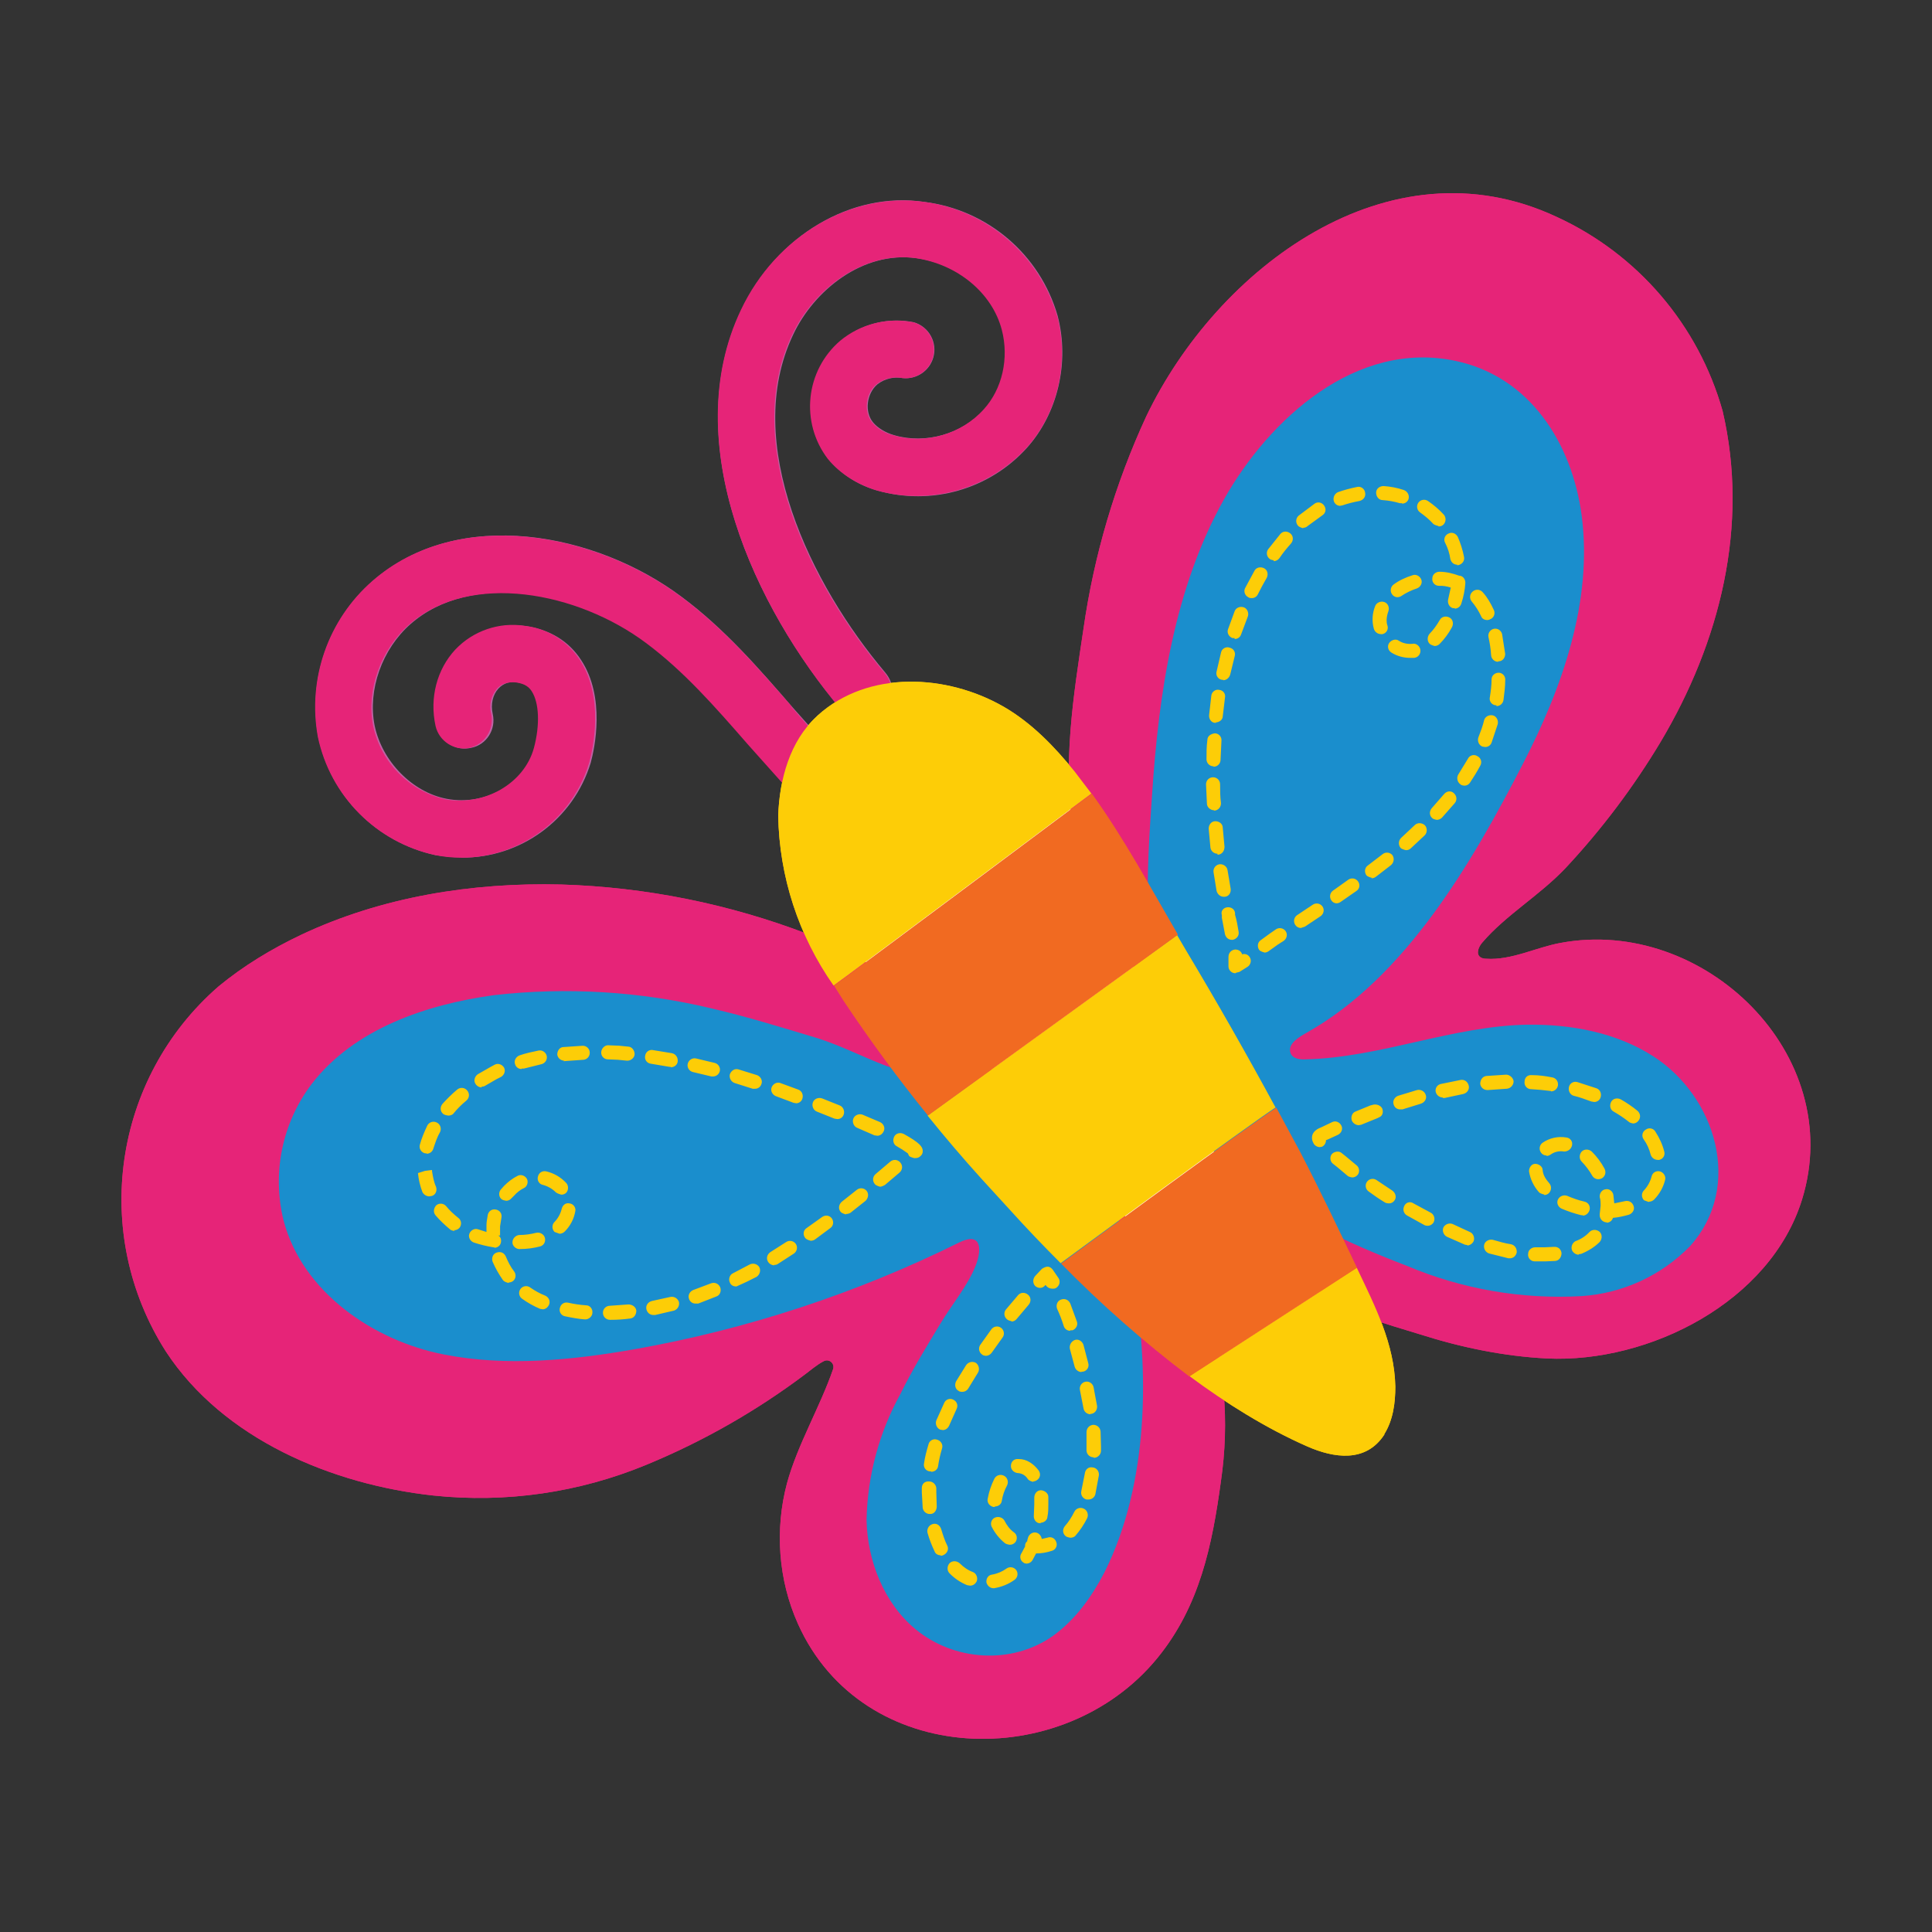
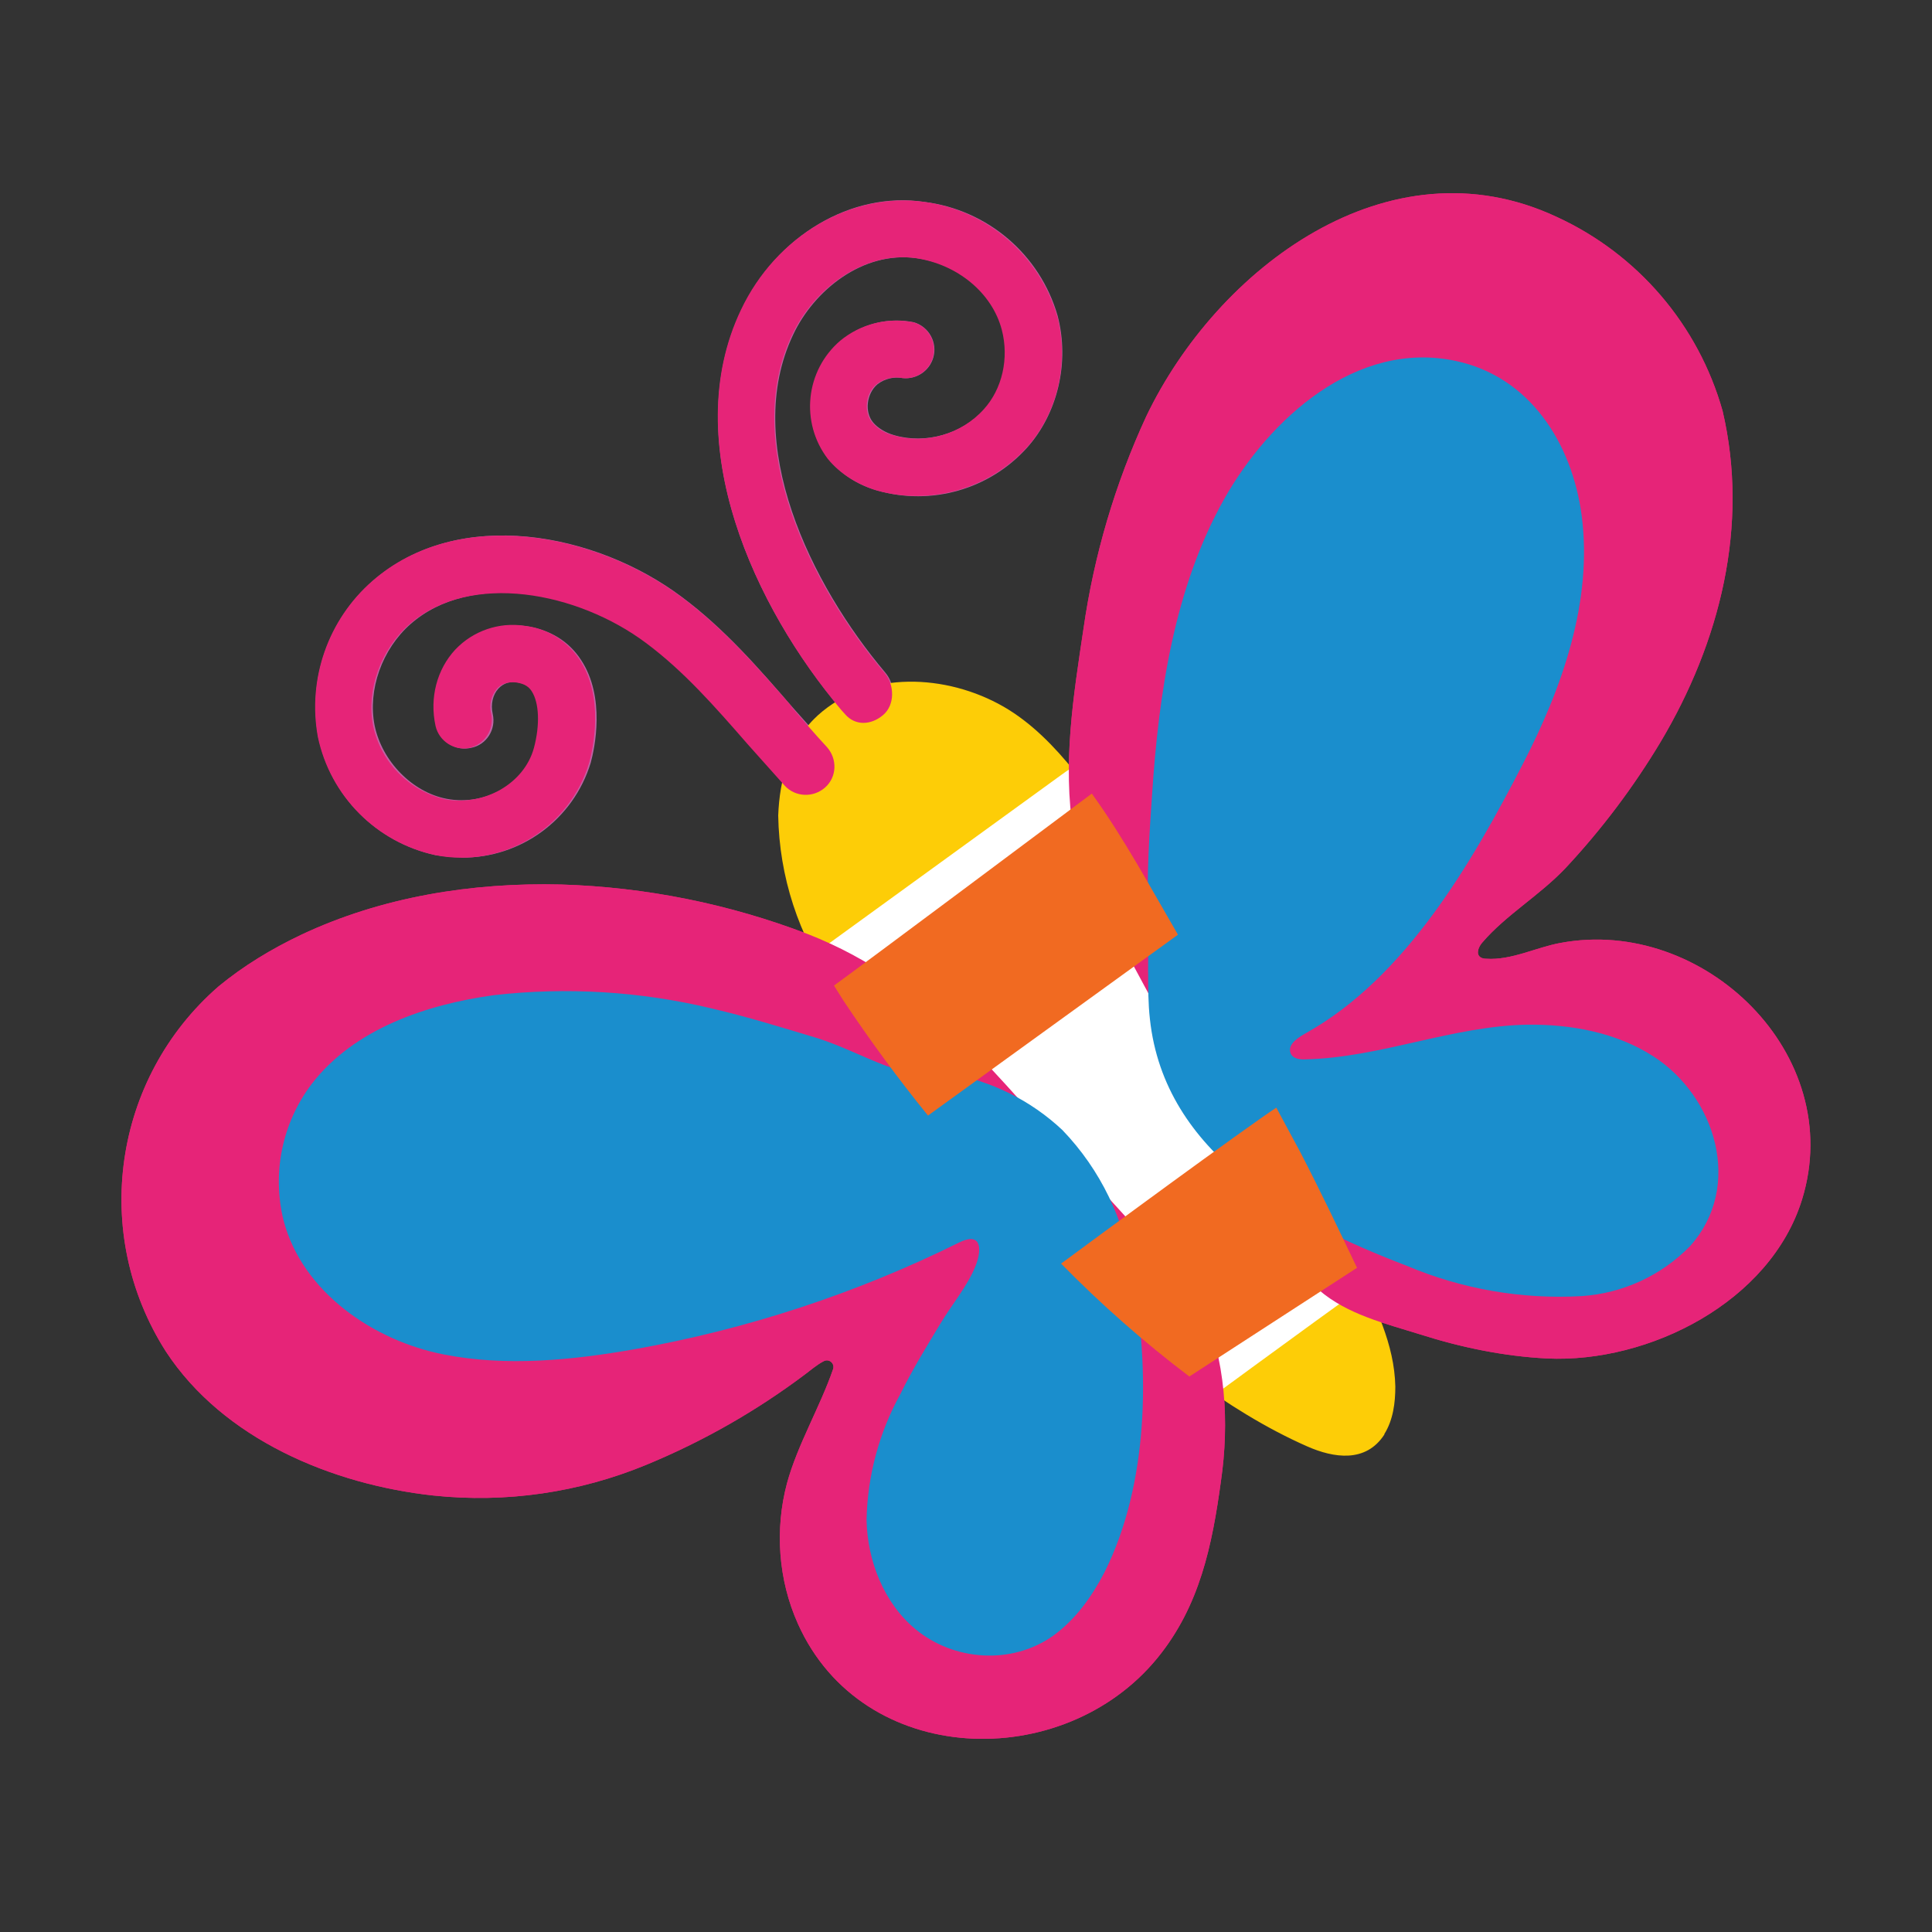
<svg xmlns="http://www.w3.org/2000/svg" id="Layer_1" data-name="Layer 1" viewBox="0 0 500 500">
  <rect x="0" y="0" width="500" height="500" fill="#333333" stroke="none" />
  <defs>
    <style>
      .cls-1 {
        fill: #fff;
      }

      .cls-2 {
        fill: #e62478;
      }

      .cls-3 {
        fill: #fdcd07;
      }

      .cls-4 {
        fill: #f16a21;
      }

      .cls-5 {
        fill: #bf62a5;
      }

      .cls-6 {
        fill: #1a8ecd;
      }
    </style>
  </defs>
  <path id="reuse-54" class="cls-2" d="m231.52,253.81c-6.95-4.9-14.47-8.95-22.4-12.05-20.42-7.84-42.02-12.18-63.89-12.85-23.08-.57-46.5,3.18-67.41,13.07-7.62,3.64-14.78,7.96-21.26,13.3-27.32,23.76-33.12,63.95-13.64,94.47,14.89,22.74,43.08,34.45,69.23,37.29,18.75,1.99,37.71-.75,55.14-7.96,14.57-6.01,28.32-13.84,40.93-23.3,1.25-.91,3.18-2.61,5-3.52,1.36-.68,2.84.57,2.39,2.05-3.41,9.89-9.21,19.55-11.94,29.56-3.18,11.94-2.27,25.01,2.84,36.38,16.71,37.29,68.66,38.77,93.1,8.75,10.91-13.41,14.1-29.1,16.37-45.7,2.16-14.78,1.36-31.94-5.23-45.7-.57-1.27-1.26-2.49-2.05-3.64-4.66-7.28-11.71-12.85-17.51-19.21l-21.71-23.87c-11.94-13.19-23.42-26.71-38.08-36.95l.11-.11Zm46.27-38.54c-2.84-17.51,0-35.13,2.61-52.52,2.72-19.03,8.19-37.57,16.26-55.02,18.3-38.2,62.64-71.96,106.18-51.61,21,9.64,36.71,28.01,42.97,50.25,6.93,29.67-.68,59.8-16.03,85.6-7.04,11.75-15.31,22.73-24.67,32.74-6.82,7.16-15.35,12.05-21.49,19.21-.91,1.02-1.71,2.84-.57,3.75.45.34,1.02.45,1.59.45,6.48.45,12.96-2.96,19.21-4.09,37.06-6.93,74.12,28.87,62.52,66.39-8.19,26.49-39.56,42.4-66.05,41.15-11.14-.57-22.17-2.84-32.85-6.25-9.09-2.84-18.76-5.12-26.15-11.48-7.84-6.71-11.37-16.71-16.03-25.69-4.66-8.98-10-17.51-14.78-26.37l-16.6-30.81c-5.57-10.46-12.85-20.46-15.57-32.17l-.68-3.41.11-.11Z" />
  <path id="reuse-55" class="cls-6" d="m237.55,277.34c-2.79-.05-5.55-.55-8.19-1.48-5.91-2.27-11.71-5.23-17.73-7.16-9.09-2.73-18.19-5.57-27.51-7.73-18.45-4.42-37.54-5.58-56.39-3.41-17.28,2.39-36.04,8.64-47.06,22.96-7.65,10.08-10.32,23.08-7.28,35.35,4.89,18.64,23.42,31.15,41.49,34.67,16.14,3.18,33.19,1.48,49.34-1.36,29.17-5.17,57.46-14.47,84.01-27.62,5.46-2.73,6.14,1.25,4.21,6.14-2.05,5.12-6.25,10.12-9.09,14.89-3.64,6.03-7.28,11.94-10.34,18.19-5.52,10.01-8.52,21.2-8.75,32.63.23,10.46,4.43,21.37,12.62,28.19,10,8.3,25.01,9.32,35.7,1.71,5.8-4.21,10-10.12,13.3-16.48,11.37-22.74,11.82-52.41,7.16-76.96-1.92-14.07-8.24-27.16-18.08-37.4-8.19-7.7-18.47-12.8-29.56-14.66-2.61-.45-5.23-.45-7.73-.57l-.11.11Zm59.57-25.69c0-5.23.23-10.46,0-15.69-.34-10,.34-20.12,1.02-30.13,1.71-26.03,5.68-53.54,18.64-76.62,11.71-20.8,34.22-41.27,59.91-35.81,19.33,4.09,30.13,21.37,32.63,39.9,2.96,22.4-5.12,44.9-15.23,64.46-13.07,25.35-30.24,55.14-56.04,69.57-1.59.91-4.89,2.73-4.09,5.12.45,1.48,2.39,1.82,3.87,1.71,19.44-.45,37.97-8.64,57.52-8.98,11.37-.11,22.96,2.05,32.51,8.18,16.26,10.46,23.3,33.76,9.55,49.11-7.44,7.64-17.44,12.25-28.08,12.96-15.48.88-30.96-1.8-45.24-7.84-29.44-11.25-62.75-28.87-66.5-63.89-.45-3.98-.45-8.07-.45-12.16v.11Z" />
  <path class="cls-5" d="m223.57,187.2c-1.85,0-3.61-.83-4.77-2.27l-1.02-1.25c-22.28-26.15-42.4-69-25.92-103.45,9.09-19.21,28.53-30.81,47.4-27.97,16.34,2.04,29.89,13.62,34.45,29.44,3.18,12.16,0,25.35-7.96,34.22-9.72,10.75-24.72,15.03-38.65,11.03-4.98-1.37-9.42-4.22-12.73-8.19-7.47-9.78-5.6-23.76,4.18-31.23,5.12-3.91,11.68-5.41,17.98-4.12,3.91,1.16,6.15,5.27,4.99,9.18-1.01,3.41-4.3,5.62-7.83,5.26-2.32-.43-4.72.15-6.59,1.59-2.84,2.39-3.41,7.16-1.14,9.89,1.14,1.36,3.07,2.61,5.46,3.3,8.19,2.39,17.62-.34,23.42-6.71,4.77-5.23,6.59-13.19,4.66-20.58-2.5-9.55-11.37-17.05-22.28-18.53-13.98-1.93-26.6,8.41-31.94,19.78-13.41,28.08,4.55,64.68,23.87,87.53,2.61,3.07,2.73,8.3-.34,10.91-1.41,1.27-3.22,2-5.12,2.05l-.11.11Z" />
  <path class="cls-2" d="m224.36,182.65c-.68-.03-1.33-.31-1.82-.8l-1.02-1.14c-21.26-25.12-40.7-65.82-25.24-98.11,6.71-14.1,22.62-28.08,42.18-25.24,14.35,1.8,26.26,11.94,30.35,25.81,2.73,10.57,0,21.94-6.82,29.67-8.47,9.27-21.45,12.97-33.54,9.55-4.02-1.06-7.6-3.37-10.23-6.59-5.71-7.26-4.6-17.74,2.5-23.65,4.09-3.41,9.66-4.77,14.89-3.75,1.36.23,2.16,1.59,1.93,2.84-.28,1.3-1.53,2.14-2.84,1.93-3.75-.68-7.84.23-10.8,2.73-4.89,4.28-5.68,11.6-1.82,16.82,2.27,2.84,5.57,4.21,7.84,4.89,10.29,2.85,21.32-.31,28.53-8.19,5.91-6.48,8.07-16.14,5.8-25.12-3.56-12-13.94-20.73-26.37-22.17-16.82-2.39-31.15,9.89-37.06,22.51-14.32,30.24,4.32,68.89,24.56,92.76l.91,1.14c.91,1.02.8,2.61-.23,3.52-.43.4-1.01.6-1.59.57h-.11Z" />
  <path class="cls-5" d="m119.21,221.87c-2.16,0-4.32-.23-6.48-.57-15.27-3.31-27.16-15.29-30.35-30.58-2.75-15,2.6-30.33,14.1-40.36,22.28-19.44,57.75-12.5,79.92,4.09,11.03,8.19,20.01,18.53,28.65,28.53l9.21,10.34c2.73,2.96,2.61,7.73-.45,10.46-3,2.76-7.68,2.57-10.44-.44l-.02-.02-9.44-10.69c-8.53-9.78-16.6-19.1-26.37-26.37-17.73-13.19-45.47-18.64-61.27-4.77-7.39,6.48-11.14,17.05-9.32,26.26,1.93,9.32,9.78,17.28,18.64,18.98,10.12,1.93,20.46-3.98,22.96-13.3,1.59-5.8,1.36-11.71-.57-14.55-.57-.91-1.59-1.93-3.98-2.27-1.83-.41-3.74.2-5,1.59-1.48,1.59-2.05,4.09-1.48,6.59.91,3.98-1.59,7.96-5.57,8.75-3.98.92-7.94-1.56-8.86-5.54,0,0,0-.02,0-.03-1.59-7.16.34-14.66,5.12-19.78,4.55-4.89,11.14-7.16,17.96-6.14,6.14.91,11.03,3.87,14.21,8.75,6.37,9.66,3.52,22.85,2.5,26.6-4.48,14.68-18.07,24.67-33.42,24.55l-.23-.11Z" />
  <path class="cls-2" d="m119.21,216.98c-1.82,0-3.75-.23-5.57-.57-13.31-2.92-23.68-13.38-26.49-26.71-2.46-13.24,2.3-26.79,12.5-35.58,20.24-17.73,53.09-11.03,73.66,4.32,10.57,7.96,19.44,18.08,27.97,27.74l9.21,10.46c.91,1.02.91,2.61-.11,3.52s-2.61.8-3.52-.11c-3.18-3.41-6.25-6.93-9.32-10.57-8.07-9.96-17.17-19.03-27.17-27.06-19.33-14.44-49.79-20.01-67.53-4.55-8.81,7.68-12.95,19.41-10.91,30.92,2.27,11.37,11.6,20.8,22.51,22.85,12.73,2.39,25.46-5.12,28.65-16.82,1.59-5.68,2.05-13.64-1.25-18.64-1.68-2.51-4.39-4.13-7.39-4.43-3.42-.55-6.9.6-9.32,3.07-2.61,2.84-3.64,6.93-2.73,10.91.34,1.36-.57,2.61-1.93,2.96-1.3.23-2.57-.55-2.96-1.82-1.25-5.68.23-11.37,3.87-15.35,3.41-3.75,8.41-5.34,13.64-4.66,4.77.68,8.41,2.84,10.8,6.59,5.23,7.96,2.73,19.33,1.93,22.62-3.84,12.56-15.51,21.09-28.65,20.92h.11Z" />
-   <path class="cls-3" d="m282.45,205.38c-7.5,5.57-59.91,44.79-66.73,49.68-9.06-12.9-14.05-28.23-14.32-43.99.34-9.32,2.96-19.21,10-25.69l.23-.23c13.07-11.82,33.42-10.69,48.09-2.27,7.28,4.21,13.19,10.34,18.42,16.82l4.32,5.68h0Zm47.75,81.17c-7.73,5.12-48.09,34.79-55.7,40.36-4.66-4.66-9.09-9.32-13.3-13.98l-7.28-7.96c-4.78-5.29-9.4-10.71-13.87-16.26l64.57-46.72,2.27,3.87c8.02,13.4,15.75,26.97,23.19,40.7h.11Zm28.08,84.69c-4.77,7.39-13.07,6.14-20.01,3.07-10.57-4.66-20.8-11.03-30.47-18.19l43.31-28.08.11.23c4.66,9.78,9.66,19.55,9.89,30.58,0,4.21-.57,8.64-2.84,12.28v.11Zm-200.42-29.67c-1,0-1.82-.81-1.82-1.82h0c0-1.02.8-1.82,1.82-1.82l4.77-.34c.91,0,1.93.57,2.05,1.59,0,1.02-.57,1.93-1.59,2.05-1.71.23-3.3.34-5,.34h-.23Zm-6.37-.23h-.11c-1.71-.11-3.41-.45-5.12-.8-.93-.15-1.56-1.03-1.41-1.96.01-.07.03-.14.05-.2.23-1.02,1.14-1.59,2.16-1.36,1.48.34,3.07.57,4.66.68,1.02,0,1.71,1.02,1.59,1.93,0,.91-.91,1.71-1.82,1.71h0Zm17.62-1.14c-.91,0-1.59-.57-1.82-1.48-.23-1.02.45-1.93,1.48-2.16l4.66-1.02c1.02-.23,1.93.34,2.27,1.25.23.97-.31,1.95-1.25,2.27l-4.89,1.14h-.45Zm-28.65-1.48l-.68-.11c-1.65-.69-3.21-1.57-4.66-2.61-.81-.57-1.01-1.68-.45-2.5.57-.81,1.68-1.01,2.5-.45,1.14.8,2.5,1.59,3.98,2.16.91.45,1.36,1.48.91,2.39-.34.68-.91,1.14-1.71,1.14h.11Zm39.56-1.48c-.79.03-1.5-.49-1.71-1.25-.34-.91.23-1.93,1.14-2.27l4.55-1.71c.91-.34,1.93,0,2.39,1.02.34.91,0,2.05-1.02,2.39l-4.66,1.82h-.68Zm10.46-4.43c-.68,0-1.36-.34-1.59-1.02-.45-.91,0-2.05.8-2.39l4.32-2.27c.89-.45,1.97-.15,2.5.68.45.91.11,1.93-.68,2.5-1.71.9-3.46,1.73-5.23,2.5h-.11Zm-58.89-1.02s-1.14-.23-1.48-.68c-1.02-1.46-1.9-3.02-2.61-4.66-.34-.91,0-2.05,1.02-2.39.91-.34,1.93,0,2.39,1.02.57,1.36,1.25,2.73,2.16,3.87.57.8.45,1.93-.34,2.5-.3.21-.66.33-1.02.34h-.11Zm68.78-4.55c-.65-.02-1.25-.36-1.59-.91-.57-.91-.23-1.93.57-2.5l4.09-2.61c.82-.55,1.93-.35,2.5.45.57.8.34,1.93-.45,2.5l-4.21,2.73c-.34.23-.68.23-.91.23v.11Zm-65.93-4.21c-.91,0-1.82-.8-1.82-1.71,0-1.02.8-1.82,1.71-1.93,1.59,0,3.07-.23,4.43-.57.91-.23,1.93.34,2.27,1.25.23.91-.23,1.93-1.14,2.16-1.82.45-3.52.68-5.34.8h-.11Zm-6.37-.45h-.34c-1.74-.28-3.45-.7-5.12-1.25-.91-.34-1.48-1.36-1.14-2.27.34-.91,1.36-1.48,2.27-1.14l2.16.68v-1.82c0-.91.23-1.71.34-2.61.23-1.02,1.14-1.59,2.16-1.36,1.02.23,1.59,1.25,1.36,2.16l-.34,2.16v2.96c.23.34.34.8.23,1.25-.11.91-.91,1.48-1.82,1.48l.23-.23Zm81.74-1.71s-1.14-.23-1.48-.8c-.57-.8-.45-1.93.45-2.5l3.98-2.84c.8-.57,1.93-.45,2.5.34.57.8.45,1.93-.34,2.5l-3.98,2.96c-.3.21-.66.33-1.02.34h-.11Zm-65.03-1.82l-1.25-.45c-.72-.7-.74-1.85-.04-2.57.01-.01.03-.03.04-.04.88-.92,1.51-2.06,1.82-3.3.23-1.02,1.02-1.71,2.05-1.48,1.02.11,1.71,1.14,1.48,2.05-.35,1.98-1.3,3.81-2.73,5.23-.36.36-.85.57-1.36.57Zm-27.06-.8s-.8-.11-1.14-.34c-1.36-1.14-2.73-2.39-3.87-3.75-.68-.8-.45-1.93.23-2.61.76-.6,1.86-.5,2.5.23.91,1.14,2.05,2.16,3.18,3.07.8.57.91,1.71.34,2.5-.36.45-.91.7-1.48.68l.23.23Zm101.18-4.32s-1.02-.23-1.36-.68c-.68-.8-.45-1.93.34-2.61l3.87-3.07c.76-.6,1.86-.5,2.5.23.68.8.45,1.93-.23,2.61l-3.87,3.07c-.33.23-.73.35-1.14.34l-.11.11Zm-87.87-3.52s-.8-.11-1.14-.34c-.8-.68-.91-1.82-.34-2.5l.91-1.02c1.02-1.02,2.16-1.93,3.52-2.61.91-.45,1.93,0,2.39.8.45.91,0,1.93-.8,2.39s-1.82,1.14-2.5,1.82l-.68.68c-.33.42-.83.67-1.36.68v.11Zm-20.01-1.14c-.73-.05-1.38-.48-1.71-1.14-.59-1.58-1.01-3.22-1.25-4.89l1.82-.57,1.82-.23-1.82.23h1.82c.11,1.48.45,2.84,1.02,4.09.34.91,0,1.93-1.02,2.39,0,0-.68.11-.68.11Zm34.22-.45s-.91-.23-1.36-.57c-.91-.92-2.05-1.58-3.3-1.93-.93-.15-1.56-1.03-1.41-1.96.01-.07.03-.14.05-.2.23-1.02,1.14-1.59,2.16-1.36,1.96.46,3.74,1.49,5.12,2.96.68.68.68,1.93,0,2.61-.34.31-.79.48-1.25.45h0Zm82.53-2.05s-1.02-.23-1.36-.68c-.66-.76-.59-1.9.17-2.57.02-.02.04-.03.06-.05l3.75-3.18c.76-.66,1.9-.59,2.57.17.02.02.03.04.05.06.68.8.57,1.93-.23,2.61l-3.75,3.18s-.8.45-1.14.45h-.11Zm8.87-7.39s-1.02-.23-1.36-.68l-.34-.68c-.91-.67-1.86-1.27-2.84-1.82-.91-.45-1.14-1.59-.68-2.5.45-.91,1.59-1.14,2.5-.68,3.75,2.16,4.89,3.07,4.89,4.43,0,.57-.23,1.14-.68,1.48-.34.31-.79.48-1.25.45h-.23Zm-126.19-1.25h-.45c-.97-.23-1.58-1.19-1.36-2.16.45-1.71,1.14-3.3,1.93-5,.44-.9,1.53-1.27,2.43-.83.02.01.04.02.07.03.91.45,1.25,1.59.8,2.5-.68,1.36-1.25,2.84-1.59,4.21-.21.82-.97,1.39-1.82,1.36v-.11Zm116.64-4.55l-.8-.11-4.43-1.93c-.91-.34-1.36-1.48-1.02-2.39s1.48-1.36,2.39-1.02l4.55,1.93c.91.45,1.36,1.48.91,2.39-.34.68-.91,1.14-1.71,1.14h.11Zm-10.46-4.32l-.68-.11-4.55-1.82c-.91-.34-1.36-1.48-1.02-2.39.34-.91,1.36-1.36,2.39-1.02l4.55,1.82c.91.34,1.36,1.48,1.02,2.39-.25.72-.95,1.18-1.71,1.14h0Zm-100.72-.91s-.91-.11-1.25-.45c-.8-.68-.8-1.82-.11-2.61,1.14-1.25,2.39-2.5,3.75-3.64.76-.66,1.9-.59,2.57.17.02.02.03.04.05.06.68.8.57,1.93-.23,2.61-1.25,1.02-2.39,2.16-3.3,3.3-.34.45-.91.57-1.36.57h-.11Zm90.15-3.18l-.68-.11-4.55-1.71c-.91-.34-1.48-1.36-1.14-2.27.34-.91,1.36-1.48,2.27-1.14l4.66,1.71c.91.34,1.36,1.36,1.02,2.39-.25.72-.95,1.18-1.71,1.14h.11Zm-10.69-3.75h-.57l-4.66-1.48c-.94-.32-1.48-1.31-1.25-2.27.27-.97,1.28-1.53,2.24-1.26.01,0,.02,0,.03,0l4.77,1.48c.91.34,1.48,1.36,1.14,2.27-.21.76-.92,1.28-1.71,1.25Zm-70.71-.34c-.65-.02-1.25-.36-1.59-.91-.57-.8-.23-1.93.57-2.5l3.18-1.82,1.25-.68c.91-.45,1.93,0,2.39.91.45.91,0,2.05-.91,2.39l-1.14.57-2.96,1.71c-.34.23-.68.23-.91.23l.11.11Zm59.91-2.84h-.45l-4.77-1.14c-1.02-.23-1.59-1.25-1.36-2.16s1.14-1.59,2.16-1.36l4.77,1.14c1.02.23,1.59,1.25,1.36,2.16-.21.82-.97,1.39-1.82,1.36h.11Zm-49.68-1.93c-.79.03-1.5-.49-1.71-1.25-.34-.91.23-1.93,1.14-2.27,1.59-.57,3.3-.91,4.89-1.25,1.02-.23,1.93.45,2.16,1.36.21.97-.4,1.93-1.36,2.16l-4.55,1.14h-.57v.11Zm38.54-.57h-.34l-4.77-.8c-.94-.11-1.61-.95-1.5-1.89,0-.05.01-.11.03-.16.11-.94.95-1.61,1.89-1.5.05,0,.11.01.16.03l4.89.8c1.02.23,1.59,1.14,1.48,2.16-.11.91-.91,1.48-1.82,1.48v-.11Zm-11.25-1.59h-.23c-.76-.02-1.52-.1-2.27-.23h-2.61c-1.02-.23-1.82-1.02-1.71-2.05,0-1.02,1.02-1.82,1.93-1.71h2.61l2.39.34c1.02,0,1.71,1.02,1.59,1.93,0,.91-.91,1.71-1.82,1.71h.11Zm-16.26,0c-.92,0-1.7-.68-1.82-1.59,0-1.02.68-1.93,1.59-1.93l5-.34c1.02,0,1.82.8,1.82,1.82s-.8,1.82-1.82,1.82l-4.77.34h-.23l.23-.11Zm126.3,59.34c-.65-.02-1.25-.36-1.59-.91h-.11c-.68.91-1.82.91-2.61.23-.68-.68-.68-1.82,0-2.61l1.71-1.82s.91-.57,1.36-.57c.57,0,1.02.34,1.36.68l1.48,2.16c.57.91.23,1.93-.57,2.5-.34.23-.57.23-.91.23l-.11.11Zm-15.12,77.53c-.91,0-1.59-.68-1.82-1.48-.11-1.02.45-1.93,1.48-2.05,1.36-.23,2.64-.78,3.75-1.59.82-.55,1.93-.35,2.5.45.57.8.34,1.93-.45,2.5-1.59,1.14-3.3,1.82-5.23,2.16h-.34.11Zm-6.14-.68l-.68-.11c-1.71-.7-3.26-1.74-4.55-3.07-.68-.68-.68-1.82,0-2.61s1.82-.68,2.61,0c1.02,1.02,2.16,1.82,3.41,2.27.91.34,1.36,1.48,1.02,2.39-.34.68-.91,1.14-1.71,1.14h-.11Zm14.89-5.68s-.68,0-.91-.23c-.83-.45-1.14-1.48-.69-2.31.04-.07.08-.13.12-.19l.91-1.71v-.11c0-.45.23-.8.57-1.14v-.23l.23-.8c.34-.91,1.36-1.48,2.27-1.14.68.23,1.14.91,1.25,1.59l1.48-.34c.91-.34,1.93.11,2.39,1.14.34.91-.11,1.93-1.14,2.39-1.25.45-2.73.68-4.09.68l-.91,1.71c-.33.57-.94.92-1.59.91l.11-.23Zm-22.4-2.16c-.68,0-1.36-.34-1.59-1.02-.74-1.54-1.35-3.13-1.82-4.77-.23-.91.23-1.93,1.25-2.27,1.02-.34,1.93.23,2.27,1.25.45,1.48.91,2.96,1.59,4.32.45.91,0,1.93-.91,2.39-.24.14-.52.22-.8.23v-.11Zm17.85-2.73s-.8-.11-1.14-.34c-1.48-1.14-2.73-2.73-3.52-4.32-.44-.83-.12-1.86.72-2.3.06-.03.13-.06.19-.09.91-.45,1.93,0,2.39.8.57,1.14,1.36,2.27,2.5,3.07.8.57.91,1.71.34,2.5-.36.45-.91.7-1.48.68Zm15.69-1.82s-.91-.11-1.25-.45c-.8-.68-.8-1.82-.11-2.61.91-1.02,1.71-2.27,2.39-3.64.45-.91,1.59-1.25,2.39-.8.91.45,1.25,1.59.8,2.5-.8,1.71-1.82,3.18-2.96,4.43-.34.45-.91.57-1.36.57h.11Zm-7.62-3.75h-.23c-1.02,0-1.71-1.02-1.59-2.05l.11-2.84v-1.71c0-1.02.68-1.93,1.71-1.93.8,0,1.93.68,1.93,1.71v1.93c0,1.02,0,2.16-.23,3.18,0,.91-.91,1.59-1.82,1.59l.11.11Zm-28.76-2.39c-.92,0-1.7-.68-1.82-1.59l-.23-3.98v-1.14c0-1.02.68-1.82,1.93-1.71,1.02,0,1.82.91,1.82,1.82v1.02l.11,3.64c0,1.02-.68,1.93-1.59,1.93h-.23,0Zm16.94-1.82h-.34c-.94-.11-1.61-.95-1.5-1.89,0-.05.01-.11.03-.16.34-1.82.91-3.52,1.71-5.12.44-.9,1.53-1.27,2.43-.83.02.01.04.02.07.03.91.45,1.25,1.59.8,2.5-.68,1.25-1.14,2.61-1.36,3.98-.11.91-.91,1.48-1.82,1.48Zm24.21-1.93h-.45c-.97-.23-1.58-1.19-1.36-2.16l.91-4.55c.11-1.02.91-1.82,2.05-1.59,1.02.11,1.71,1.02,1.59,2.05l-.91,4.89c-.21.82-.97,1.39-1.82,1.36Zm-14.21-4.55s-1.14-.23-1.48-.8c-.54-.82-1.41-1.37-2.39-1.48-.91,0-1.82-.68-1.93-1.59-.11-1.02.45-1.93,1.48-2.05h.57c1.93,0,3.75,1.14,5.12,2.96.57.8.45,1.93-.45,2.5-.3.21-.66.33-1.02.34l.11.11Zm-26.49-2.73h-.34c-.94-.11-1.61-.95-1.5-1.89,0-.05.01-.11.03-.16.23-1.71.68-3.3,1.14-4.89.19-.92,1.09-1.52,2.01-1.33.09.02.17.04.26.08.91.23,1.59,1.25,1.25,2.27-.45,1.48-.8,3.07-1.02,4.55-.11.91-.91,1.48-1.82,1.48v-.11Zm42.06-3.75c-1,0-1.82-.81-1.82-1.82h0v-4.66c0-1.02.68-1.82,1.71-1.93,1.02,0,1.82.68,1.93,1.71l.11,3.87v1.14c0,1.02-.8,1.82-1.82,1.82l-.11-.11Zm-38.99-7.05l-.68-.11c-.91-.34-1.36-1.48-1.02-2.39l2.05-4.55c.38-.86,1.39-1.25,2.25-.86.05.02.09.04.14.07.91.45,1.25,1.48.8,2.39l-1.93,4.32c-.34.68-.91,1.14-1.71,1.14h.11Zm38.2-4.09c-.92,0-1.7-.68-1.82-1.59l-.91-4.66c-.21-.97.4-1.93,1.36-2.16,1.02-.23,1.93.45,2.16,1.36l.91,4.89c.11,1.02-.57,1.93-1.48,2.05h-.23v.11Zm-33.19-5.8s-.68,0-.91-.23c-.91-.45-1.14-1.59-.68-2.5l2.61-4.21c.57-.8,1.64-1.04,2.5-.57.8.57,1.02,1.71.57,2.5l-2.5,4.09c-.33.57-.94.92-1.59.91Zm30.92-5.12c-.84-.01-1.57-.56-1.82-1.36l-1.25-4.66c-.18-.96.35-1.91,1.25-2.27.91-.34,1.93.23,2.27,1.25l1.25,4.77c.26.9-.26,1.85-1.16,2.11-.07.02-.13.03-.2.05h-.45l.11.11Zm-24.78-4.21s-.68,0-1.02-.34c-.81-.57-1.01-1.68-.45-2.5l2.84-3.98c.57-.81,1.68-1.01,2.5-.45.8.57,1.02,1.71.45,2.5l-2.84,3.98c-.35.48-.89.77-1.48.8Zm21.83-6.48c-.79.03-1.5-.49-1.71-1.25-.47-1.51-1.04-3-1.71-4.43-.34-.91,0-2.05,1.02-2.39.91-.34,1.93,0,2.39,1.02l1.71,4.66c.34.91-.23,1.93-1.14,2.27h-.57v.11Zm-15.23-2.5s-.8-.11-1.14-.45c-.77-.61-.92-1.71-.34-2.5l3.18-3.75c.68-.8,1.82-.8,2.61-.11.8.68.8,1.82.11,2.61l-3.07,3.64c-.33.42-.83.67-1.36.68v-.11Zm57.86-89.92s-.57,0-.91-.23c-.57-.33-.92-.94-.91-1.59v-2.39c0-1.02.68-1.82,1.71-1.93.91,0,1.59.45,1.82,1.25.68-.23,1.48,0,1.93.68.57.8.34,1.93-.45,2.5l-2.16,1.36-.91.23-.11.11Zm7.62-5.34s-1.14-.23-1.48-.68c-.57-.8-.45-1.93.34-2.5l2.5-1.82,1.48-1.02c.82-.55,1.93-.35,2.5.45.57.8.34,1.93-.45,2.5l-1.48,1.02-2.39,1.71c-.33.23-.73.35-1.14.34h.11Zm-8.53-3.41c-.91,0-1.59-.57-1.82-1.48l-.8-4.21v-.68c-.34-1.02.34-1.93,1.36-2.05s1.93.45,2.05,1.48v.45c.45,1.48.68,2.96.91,4.32.23,1.02-.45,1.93-1.48,2.16h-.34.11Zm17.85-3.07c-.6.01-1.16-.29-1.48-.8-.55-.82-.35-1.93.45-2.5l4.09-2.73c.82-.55,1.93-.35,2.5.45.57.8.34,1.93-.45,2.5l-4.09,2.73s-1.02.34-1.02.34Zm9.32-6.37c-.6.01-1.16-.29-1.48-.8-.55-.82-.35-1.93.45-2.5l3.98-2.84c.8-.57,1.93-.45,2.5.45s.45,1.93-.45,2.5l-4.09,2.84c-.3.21-.66.33-1.02.34h.11Zm-29.33-1.71c-.91,0-1.59-.68-1.82-1.48l-.8-4.89c-.13-1,.57-1.91,1.56-2.04,0,0,.02,0,.03,0,.91-.11,1.93.57,2.05,1.59l.8,4.77c.11,1.02-.45,1.93-1.48,2.05h-.34,0Zm38.42-4.89s-1.14-.23-1.48-.68c-.57-.8-.45-1.93.34-2.5l3.87-2.96c.8-.57,1.93-.45,2.5.23.57.8.45,1.93-.34,2.61l-3.98,3.07c-.33.23-.73.35-1.14.34l.23-.11Zm-40.02-6.25c-.92,0-1.7-.68-1.82-1.59l-.45-4.89c0-1.02.68-1.93,1.71-1.93s1.93.68,1.93,1.71l.45,4.89c0,1.02-.57,1.93-1.59,2.05h-.23v-.23Zm48.77-.8s-1.02-.23-1.36-.57c-.65-.77-.6-1.91.11-2.61l3.52-3.3c.68-.68,1.82-.68,2.61,0,.68.68.68,1.93,0,2.61l-3.64,3.41c-.34.31-.79.48-1.25.45h0Zm8.07-7.84s-.91-.11-1.25-.45c-.72-.7-.74-1.85-.04-2.57.01-.01.03-.03.04-.04l3.18-3.64c.68-.8,1.82-.91,2.5-.23.8.68.91,1.82.23,2.61l-3.3,3.75c-.37.35-.85.56-1.36.57h0Zm-57.75-2.5c-.91,0-1.82-.8-1.82-1.71l-.23-5c0-1.02.8-1.82,1.82-1.82s1.82.8,1.82,1.82c0,1.59,0,3.18.23,4.89,0,1.02-.68,1.82-1.71,1.93l-.11-.11Zm64.8-6.37s-.68,0-1.02-.34c-.79-.57-1.04-1.64-.57-2.5l2.5-4.09c.4-.85,1.42-1.22,2.27-.81.08.04.16.08.23.13.91.45,1.25,1.59.68,2.5-.8,1.48-1.68,2.92-2.61,4.32-.32.51-.88.81-1.48.8Zm-64.91-5c-1,0-1.82-.81-1.82-1.82h0c0-1.71,0-3.3.23-5,0-1.02.91-1.59,1.93-1.71,1.02,0,1.82.91,1.71,1.93l-.23,4.89c0,1.02-.8,1.82-1.82,1.82v-.11Zm70.25-5l-.68-.11c-.91-.34-1.36-1.48-1.02-2.39l1.59-4.43c.23-.91,1.25-1.48,2.27-1.25.91.23,1.48,1.25,1.25,2.27-.45,1.63-1.02,3.23-1.71,4.77-.34.68-.91,1.14-1.71,1.14h0Zm-69.57-6.25h-.23c-1.02,0-1.71-1.02-1.59-2.05l.57-5c.11-1.02,1.14-1.71,2.05-1.48,1.02.11,1.71,1.02,1.48,2.05l-.57,4.77c0,.91-.91,1.59-1.82,1.59l.11.11Zm72.41-4.55h-.23c-.94-.11-1.61-.95-1.5-1.89,0-.05.01-.11.03-.16.23-1.48.45-3.07.45-4.66,0-1.02,1.02-1.59,1.93-1.71,1.02,0,1.82.91,1.71,1.93,0,1.71-.23,3.41-.57,5-.12.91-.9,1.6-1.82,1.59v-.11Zm-70.71-6.59h-.34c-.93-.15-1.56-1.03-1.41-1.96.01-.07.03-.14.05-.2l1.14-4.89c.19-.92,1.09-1.52,2.01-1.33.09.02.17.04.26.08,1.02.23,1.59,1.25,1.25,2.27l-1.14,4.66c-.23.8-.91,1.48-1.82,1.48v-.11Zm71.16-4.66c-.96,0-1.76-.75-1.82-1.71-.1-1.57-.33-3.13-.68-4.66-.21-.97.4-1.93,1.36-2.16,1.02-.23,1.93.45,2.16,1.36l.8,5.12c0,1.02-.68,1.93-1.71,1.93h-.11v.11Zm-22.85-1.02c-1.69,0-3.34-.47-4.77-1.36-.91-.57-1.14-1.71-.57-2.5s1.71-1.14,2.5-.57c1.02.68,2.27.91,3.52.8.91-.23,1.93.57,2.05,1.59.13,1-.57,1.91-1.56,2.04,0,0-.02,0-.03,0h-1.14,0Zm6.37-3.07s-.91-.23-1.25-.57c-.68-.68-.68-1.82,0-2.61.91-.91,1.82-2.16,2.61-3.52.45-.91,1.59-1.14,2.5-.68s1.14,1.59.68,2.5c-.91,1.71-2.05,3.18-3.18,4.32-.33.35-.78.55-1.25.57h-.11Zm-51.72-2.05h-.57c-.91-.34-1.48-1.36-1.14-2.27l1.71-4.66c.34-.91,1.36-1.36,2.39-1.02.91.34,1.36,1.48,1.02,2.39l-1.71,4.55c-.21.76-.92,1.28-1.71,1.25v-.23Zm37.86-1.02c-.84-.01-1.57-.56-1.82-1.36-.55-1.95-.43-4.03.34-5.91.34-.91,1.36-1.36,2.39-1.02.91.34,1.36,1.36,1.02,2.39-.26.69-.41,1.42-.45,2.16,0,.45,0,1.02.23,1.59.26.9-.26,1.85-1.16,2.11-.07.02-.13.03-.2.05h-.45.11Zm27.51-3.75c-.68,0-1.36-.34-1.59-1.02-.61-1.36-1.41-2.63-2.39-3.75-.66-.76-.59-1.9.17-2.57.02-.02.04-.03.06-.05.76-.66,1.9-.59,2.57.17.02.02.03.04.05.06,1.02,1.25,2.05,2.84,2.84,4.55.45.91,0,2.05-.8,2.39-.25.13-.52.2-.8.23h-.11Zm-8.41-3.07h-.45c-.91-.23-1.48-1.25-1.25-2.27l.68-3.07c-.99-.33-2.03-.49-3.07-.45-.94,0-1.71-.75-1.72-1.69,0-.08,0-.16.02-.24,0-1.02.91-1.71,1.82-1.71,1.82,0,3.52.45,5.12,1.02,1.02,0,1.71,1.02,1.59,2.05-.11,1.59-.45,3.41-1.02,5.12-.2.78-.9,1.34-1.71,1.36v-.11Zm-52.63-2.61s-.57,0-.8-.23c-.91-.45-1.25-1.59-.8-2.39l2.39-4.43c.45-.91,1.59-1.14,2.5-.68s1.14,1.59.68,2.5c-.8,1.38-1.56,2.78-2.27,4.21-.28.63-.9,1.03-1.59,1.02h-.11Zm37.97-.23c-.6.01-1.16-.29-1.48-.8-.55-.82-.35-1.93.45-2.5,1.48-1.02,3.07-1.82,4.89-2.39,1.02-.34,1.93.23,2.27,1.14s-.23,1.93-1.14,2.27c-1.48.45-2.84,1.14-3.98,1.93-.3.21-.66.33-1.02.34h0Zm15.35-8.41c-.91,0-1.59-.57-1.82-1.48-.25-1.5-.71-2.95-1.36-4.32-.44-.83-.12-1.86.72-2.3.06-.03.13-.06.19-.09.91-.34,2.05,0,2.39.91.68,1.59,1.25,3.3,1.59,5.12.23,1.02-.45,1.93-1.48,2.16h-.34.11Zm-47.52-1.14s-.8-.11-1.02-.34c-.81-.57-1.01-1.68-.45-2.5l3.18-3.98c.68-.8,1.82-.8,2.61-.11.8.68.8,1.82.11,2.61-1.02,1.14-2.05,2.39-2.96,3.75-.35.48-.89.77-1.48.8v-.23Zm7.62-8.3s-1.02-.23-1.36-.68c-.66-.76-.59-1.9.17-2.57.02-.02.04-.03.06-.05l4.09-3.07c.8-.57,1.93-.34,2.5.57s.34,1.93-.57,2.5l-3.75,2.73c-.3.3-.71.46-1.14.45v.11Zm35.01-.57s-1.02-.23-1.36-.57c-1.02-1.14-2.16-2.05-3.41-2.96-.81-.57-1.01-1.68-.45-2.5.57-.81,1.68-1.01,2.5-.45,1.48,1.02,2.84,2.16,4.09,3.52.68.8.57,1.93-.11,2.61-.34.31-.79.48-1.25.45v-.11Zm-25.35-5.23c-.76.04-1.45-.42-1.71-1.14-.32-.94.12-1.97,1.02-2.39,1.59-.57,3.3-1.02,5-1.36.91-.23,1.93.45,2.05,1.48.23,1.02-.45,1.93-1.48,2.16-1.5.27-2.98.65-4.43,1.14l-.68.11h.23Zm15.92-.68h-.57c-1.44-.43-2.93-.7-4.43-.8-1.02,0-1.71-.91-1.71-1.93s.91-1.71,1.93-1.71c1.71.11,3.52.45,5.23,1.02.91.34,1.48,1.25,1.25,2.27-.21.76-.92,1.28-1.71,1.25v-.11Zm36.26,196.33h-1.82c-.94,0-1.71-.75-1.72-1.69,0-.08,0-.16.02-.24,0-1.02.91-1.71,1.82-1.71h2.5l2.27-.11c1.25-.11,1.93.68,2.05,1.59,0,1.02-.57,1.93-1.59,2.05l-2.5.11h-1.02Zm-8.3-.8h-.34l-5-1.25c-.94-.32-1.48-1.31-1.25-2.27.23-.91,1.25-1.48,2.27-1.25,1.59.45,3.07.91,4.66,1.14,1.02.23,1.59,1.14,1.48,2.16-.23.91-.91,1.48-1.82,1.48Zm17.85-.91c-.73-.05-1.38-.48-1.71-1.14-.34-.91.05-1.93.91-2.39,1.39-.49,2.63-1.31,3.64-2.39.68-.68,1.82-.68,2.61,0,.68.68.68,1.82,0,2.61-1.25,1.25-2.84,2.27-4.77,3.07l-.68.11v.11Zm-28.76-2.5l-.68-.11-4.66-2.05c-.86-.45-1.25-1.48-.91-2.39.45-.86,1.48-1.25,2.39-.91l4.43,2.05c.91.34,1.36,1.48,1.02,2.39-.32.66-.97,1.09-1.71,1.14l.11-.11Zm-10.46-5s-.57,0-.91-.23l-1.48-.8-2.96-1.59c-.91-.45-1.14-1.59-.68-2.5.45-.91,1.59-1.14,2.5-.68l2.84,1.59,1.48.8c.91.45,1.25,1.59.8,2.5-.33.57-.94.92-1.59.91h0Zm46.38-.91h-.34c-1.02-.23-1.59-1.14-1.48-2.16l.23-2.16c0-.68,0-1.48-.23-2.16-.11-1.02.57-1.93,1.48-2.05,1.02-.23,1.93.57,2.05,1.48l.23,2.16,2.84-.57c1.02-.23,1.93.23,2.27,1.25.34.91-.23,1.93-1.25,2.27-1.25.34-2.61.68-4.09.8-.21.76-.92,1.28-1.71,1.25v-.11Zm-6.14-1.82h-.45c-1.75-.43-3.46-1-5.12-1.71-.91-.45-1.36-1.48-.91-2.39.45-.86,1.48-1.25,2.39-.91,1.36.57,2.84,1.14,4.43,1.48,1.02.23,1.59,1.14,1.36,2.16-.23.8-.91,1.48-1.82,1.48l.11-.11Zm-50.36-3.07s-.68,0-1.02-.23c-1.45-.88-2.85-1.83-4.21-2.84-.81-.57-1.01-1.68-.45-2.5.57-.81,1.68-1.01,2.5-.45l4.09,2.73c.8.57,1.14,1.71.57,2.5-.32.51-.88.81-1.48.8h0Zm67.3-.34l-1.25-.45c-.72-.7-.74-1.85-.04-2.57.01-.01.03-.03.04-.04.92-1,1.59-2.21,1.93-3.52.23-1.02,1.14-1.59,2.16-1.36.91.23,1.59,1.25,1.36,2.16-.46,1.93-1.45,3.7-2.84,5.12-.36.36-.85.57-1.36.57v.11Zm-27.06-1.93s-1.02-.23-1.36-.57c-1.38-1.53-2.29-3.42-2.61-5.46,0-1.02.68-1.93,1.59-1.93s1.93.68,1.93,1.59c.11,1.48,1.02,2.61,1.71,3.41.68.8.57,1.93-.11,2.61-.34.31-.79.48-1.25.45l.11-.11Zm13.98-3.98c-.66,0-1.26-.34-1.59-.91-.75-1.32-1.67-2.55-2.73-3.64-.68-.68-.68-1.82,0-2.61.68-.68,1.82-.68,2.61,0,1.25,1.25,2.39,2.73,3.3,4.43.45.91.23,1.93-.68,2.5-.28.14-.59.22-.91.23h0Zm-63.66-.45s-.8-.11-1.14-.34l-2.84-2.39-1.02-.8c-.8-.68-.91-1.82-.23-2.5.63-.78,1.78-.91,2.56-.28.02.02.04.03.06.05l1.14.91,2.73,2.27c.8.57.91,1.82.34,2.5-.36.45-.91.7-1.48.68l-.11-.11Zm79.01-4.43c-.84-.01-1.57-.56-1.82-1.36-.34-1.43-.96-2.78-1.82-3.98-.55-.76-.38-1.83.38-2.38.06-.04.12-.08.19-.12.76-.55,1.83-.38,2.38.38.04.06.08.12.12.19,1.02,1.59,1.82,3.3,2.27,5.12.26.9-.26,1.85-1.16,2.11-.07.02-.13.03-.2.05h-.45.11Zm-28.76-1.14c-.6.01-1.16-.29-1.48-.8-.55-.82-.35-1.93.45-2.5,1.79-1.23,3.99-1.72,6.14-1.36,1.02.11,1.71,1.02,1.48,2.05s-1.14,1.59-2.05,1.59c-1.23-.26-2.52.03-3.52.8-.3.21-.66.33-1.02.34v-.11Zm-58.66-2.16c-.68,0-1.48-.45-1.71-1.14-.22-.38-.33-.81-.34-1.25,0-1.71,1.48-2.39,2.61-2.84l2.73-1.25c.91-.45,1.93,0,2.39.91.45.91,0,1.93-.91,2.39l-1.59.8-1.14.57-.23.11c0,.68-.34,1.36-1.02,1.71l-.68.11-.11-.11Zm10-5.68c-.73-.05-1.38-.48-1.71-1.14-.34-.91,0-2.05.91-2.39l3.87-1.59.45-.11c.91-.34,2.16,0,2.61.91.34.91.11,1.93-.8,2.27l-.45.23-4.21,1.71s-.68.11-.68.11Zm71.05-.45s-.8-.11-1.14-.45c-1.14-.91-2.5-1.82-3.87-2.61-.91-.45-1.14-1.59-.68-2.5.45-.91,1.59-1.14,2.5-.68,1.59.91,3.07,1.93,4.32,2.96.8.68.91,1.82.23,2.61-.33.42-.83.67-1.36.68h0Zm-60.25-3.64c-.79.03-1.5-.49-1.71-1.25-.34-.91.23-1.93,1.14-2.27l4.89-1.48c.91-.23,1.93.23,2.27,1.25.34.91-.23,1.93-1.25,2.27l-4.77,1.48h-.57Zm50.13-1.93l-.68-.11c-1.59-.57-3.07-1.14-4.55-1.48-.91-.23-1.48-1.25-1.25-2.27.23-1.02,1.25-1.59,2.27-1.25l4.89,1.59c.91.34,1.36,1.36,1.02,2.39-.25.72-.95,1.18-1.71,1.14Zm-39.11-1.14c-.84-.01-1.57-.56-1.82-1.36-.26-.9.26-1.85,1.16-2.11.07-.02.13-.03.2-.05l5-1.02c1.02-.23,1.93.45,2.16,1.48.23,1.02-.45,1.93-1.48,2.16l-4.77,1.02h-.45v-.11Zm27.97-1.71h-.23c-1.62-.21-3.25-.36-4.89-.45-.94,0-1.71-.75-1.72-1.69,0-.08,0-.16.02-.24,0-1.02.68-1.82,1.93-1.71,1.71,0,3.41.23,5.12.57,1.02.11,1.71,1.02,1.59,2.05-.12.91-.9,1.6-1.82,1.59v-.11Zm-16.48-.23c-.92,0-1.7-.68-1.82-1.59,0-1.02.57-1.93,1.59-2.05l5.12-.34c.91,0,1.82.8,1.93,1.71,0,1.02-.8,1.82-1.71,1.93l-4.89.34h-.23Z" />
+   <path class="cls-3" d="m282.45,205.38c-7.5,5.57-59.91,44.79-66.73,49.68-9.06-12.9-14.05-28.23-14.32-43.99.34-9.32,2.96-19.21,10-25.69l.23-.23c13.07-11.82,33.42-10.69,48.09-2.27,7.28,4.21,13.19,10.34,18.42,16.82l4.32,5.68h0Zm47.75,81.17c-7.73,5.12-48.09,34.79-55.7,40.36-4.66-4.66-9.09-9.32-13.3-13.98l-7.28-7.96c-4.78-5.29-9.4-10.71-13.87-16.26l64.57-46.72,2.27,3.87c8.02,13.4,15.75,26.97,23.19,40.7h.11Zm28.08,84.69c-4.77,7.39-13.07,6.14-20.01,3.07-10.57-4.66-20.8-11.03-30.47-18.19l43.31-28.08.11.23c4.66,9.78,9.66,19.55,9.89,30.58,0,4.21-.57,8.64-2.84,12.28v.11Zm-200.42-29.67c-1,0-1.82-.81-1.82-1.82h0c0-1.02.8-1.82,1.82-1.82l4.77-.34c.91,0,1.93.57,2.05,1.59,0,1.02-.57,1.93-1.59,2.05-1.71.23-3.3.34-5,.34h-.23Zm-6.37-.23h-.11c-1.71-.11-3.41-.45-5.12-.8-.93-.15-1.56-1.03-1.41-1.96.01-.07.03-.14.05-.2.23-1.02,1.14-1.59,2.16-1.36,1.48.34,3.07.57,4.66.68,1.02,0,1.71,1.02,1.59,1.93,0,.91-.91,1.71-1.82,1.71h0Zm17.62-1.14c-.91,0-1.59-.57-1.82-1.48-.23-1.02.45-1.93,1.48-2.16l4.66-1.02c1.02-.23,1.93.34,2.27,1.25.23.97-.31,1.95-1.25,2.27l-4.89,1.14h-.45Zm-28.65-1.48l-.68-.11c-1.65-.69-3.21-1.57-4.66-2.61-.81-.57-1.01-1.68-.45-2.5.57-.81,1.68-1.01,2.5-.45,1.14.8,2.5,1.59,3.98,2.16.91.45,1.36,1.48.91,2.39-.34.68-.91,1.14-1.71,1.14h.11Zm39.56-1.48c-.79.03-1.5-.49-1.71-1.25-.34-.91.23-1.93,1.14-2.27l4.55-1.71c.91-.34,1.93,0,2.39,1.02.34.91,0,2.05-1.02,2.39l-4.66,1.82h-.68Zm10.46-4.43c-.68,0-1.36-.34-1.59-1.02-.45-.91,0-2.05.8-2.39l4.32-2.27c.89-.45,1.97-.15,2.5.68.45.91.11,1.93-.68,2.5-1.71.9-3.46,1.73-5.23,2.5h-.11Zm-58.89-1.02s-1.14-.23-1.48-.68c-1.02-1.46-1.9-3.02-2.61-4.66-.34-.91,0-2.05,1.02-2.39.91-.34,1.93,0,2.39,1.02.57,1.36,1.25,2.73,2.16,3.87.57.8.45,1.93-.34,2.5-.3.21-.66.33-1.02.34h-.11Zm68.78-4.55c-.65-.02-1.25-.36-1.59-.91-.57-.91-.23-1.93.57-2.5l4.09-2.61c.82-.55,1.93-.35,2.5.45.57.8.34,1.93-.45,2.5l-4.21,2.73c-.34.23-.68.23-.91.23v.11Zm-65.93-4.21c-.91,0-1.82-.8-1.82-1.71,0-1.02.8-1.82,1.71-1.93,1.59,0,3.07-.23,4.43-.57.91-.23,1.93.34,2.27,1.25.23.91-.23,1.93-1.14,2.16-1.82.45-3.52.68-5.34.8h-.11Zm-6.37-.45h-.34c-1.74-.28-3.45-.7-5.12-1.25-.91-.34-1.48-1.36-1.14-2.27.34-.91,1.36-1.48,2.27-1.14l2.16.68v-1.82c0-.91.23-1.71.34-2.61.23-1.02,1.14-1.59,2.16-1.36,1.02.23,1.59,1.25,1.36,2.16l-.34,2.16v2.96c.23.34.34.8.23,1.25-.11.91-.91,1.48-1.82,1.48l.23-.23Zm81.74-1.71s-1.14-.23-1.48-.8c-.57-.8-.45-1.93.45-2.5l3.98-2.84c.8-.57,1.93-.45,2.5.34.57.8.45,1.93-.34,2.5l-3.98,2.96c-.3.21-.66.33-1.02.34h-.11Zm-65.03-1.82l-1.25-.45c-.72-.7-.74-1.85-.04-2.57.01-.01.03-.03.04-.04.88-.92,1.51-2.06,1.82-3.3.23-1.02,1.02-1.71,2.05-1.48,1.02.11,1.71,1.14,1.48,2.05-.35,1.98-1.3,3.81-2.73,5.23-.36.36-.85.57-1.36.57Zm-27.06-.8s-.8-.11-1.14-.34c-1.36-1.14-2.73-2.39-3.87-3.75-.68-.8-.45-1.93.23-2.61.76-.6,1.86-.5,2.5.23.91,1.14,2.05,2.16,3.18,3.07.8.57.91,1.71.34,2.5-.36.45-.91.7-1.48.68l.23.23Zm101.18-4.32s-1.02-.23-1.36-.68c-.68-.8-.45-1.93.34-2.61l3.87-3.07c.76-.6,1.86-.5,2.5.23.68.8.45,1.93-.23,2.61l-3.87,3.07c-.33.23-.73.35-1.14.34l-.11.11Zm-87.87-3.52s-.8-.11-1.14-.34c-.8-.68-.91-1.82-.34-2.5l.91-1.02c1.02-1.02,2.16-1.93,3.52-2.61.91-.45,1.93,0,2.39.8.45.91,0,1.93-.8,2.39s-1.82,1.14-2.5,1.82l-.68.68c-.33.42-.83.67-1.36.68v.11Zm-20.01-1.14c-.73-.05-1.38-.48-1.71-1.14-.59-1.58-1.01-3.22-1.25-4.89l1.82-.57,1.82-.23-1.82.23h1.82c.11,1.48.45,2.84,1.02,4.09.34.91,0,1.93-1.02,2.39,0,0-.68.11-.68.11Zm34.22-.45s-.91-.23-1.36-.57c-.91-.92-2.05-1.58-3.3-1.93-.93-.15-1.56-1.03-1.41-1.96.01-.07.03-.14.05-.2.23-1.02,1.14-1.59,2.16-1.36,1.96.46,3.74,1.49,5.12,2.96.68.68.68,1.93,0,2.61-.34.31-.79.48-1.25.45h0Zm82.53-2.05s-1.02-.23-1.36-.68c-.66-.76-.59-1.9.17-2.57.02-.02.04-.03.06-.05l3.75-3.18c.76-.66,1.9-.59,2.57.17.02.02.03.04.05.06.68.8.57,1.93-.23,2.61l-3.75,3.18s-.8.45-1.14.45h-.11Zm8.87-7.39s-1.02-.23-1.36-.68l-.34-.68c-.91-.67-1.86-1.27-2.84-1.82-.91-.45-1.14-1.59-.68-2.5.45-.91,1.59-1.14,2.5-.68,3.75,2.16,4.89,3.07,4.89,4.43,0,.57-.23,1.14-.68,1.48-.34.31-.79.48-1.25.45h-.23Zm-126.19-1.25h-.45c-.97-.23-1.58-1.19-1.36-2.16.45-1.71,1.14-3.3,1.93-5,.44-.9,1.53-1.27,2.43-.83.02.01.04.02.07.03.91.45,1.25,1.59.8,2.5-.68,1.36-1.25,2.84-1.59,4.21-.21.82-.97,1.39-1.82,1.36v-.11Zm116.64-4.55l-.8-.11-4.43-1.93c-.91-.34-1.36-1.48-1.02-2.39s1.48-1.36,2.39-1.02l4.55,1.93c.91.45,1.36,1.48.91,2.39-.34.68-.91,1.14-1.71,1.14h.11Zm-10.46-4.32l-.68-.11-4.55-1.82c-.91-.34-1.36-1.48-1.02-2.39.34-.91,1.36-1.36,2.39-1.02l4.55,1.82c.91.34,1.36,1.48,1.02,2.39-.25.72-.95,1.18-1.71,1.14h0Zm-100.72-.91s-.91-.11-1.25-.45c-.8-.68-.8-1.82-.11-2.61,1.14-1.25,2.39-2.5,3.75-3.64.76-.66,1.9-.59,2.57.17.02.02.03.04.05.06.68.8.57,1.93-.23,2.61-1.25,1.02-2.39,2.16-3.3,3.3-.34.45-.91.57-1.36.57h-.11Zm90.15-3.18l-.68-.11-4.55-1.71c-.91-.34-1.48-1.36-1.14-2.27.34-.91,1.36-1.48,2.27-1.14l4.66,1.71c.91.34,1.36,1.36,1.02,2.39-.25.72-.95,1.18-1.71,1.14h.11Zm-10.69-3.75h-.57l-4.66-1.48c-.94-.32-1.48-1.31-1.25-2.27.27-.97,1.28-1.53,2.24-1.26.01,0,.02,0,.03,0l4.77,1.48c.91.34,1.48,1.36,1.14,2.27-.21.76-.92,1.28-1.71,1.25Zm-70.71-.34c-.65-.02-1.25-.36-1.59-.91-.57-.8-.23-1.93.57-2.5l3.18-1.82,1.25-.68c.91-.45,1.93,0,2.39.91.45.91,0,2.05-.91,2.39l-1.14.57-2.96,1.71c-.34.23-.68.23-.91.23l.11.11Zm59.91-2.84h-.45l-4.77-1.14c-1.02-.23-1.59-1.25-1.36-2.16s1.14-1.59,2.16-1.36l4.77,1.14c1.02.23,1.59,1.25,1.36,2.16-.21.82-.97,1.39-1.82,1.36h.11Zm-49.68-1.93c-.79.03-1.5-.49-1.71-1.25-.34-.91.23-1.93,1.14-2.27,1.59-.57,3.3-.91,4.89-1.25,1.02-.23,1.93.45,2.16,1.36.21.97-.4,1.93-1.36,2.16l-4.55,1.14h-.57v.11Zm38.54-.57h-.34l-4.77-.8c-.94-.11-1.61-.95-1.5-1.89,0-.05.01-.11.03-.16.11-.94.95-1.61,1.89-1.5.05,0,.11.01.16.03l4.89.8c1.02.23,1.59,1.14,1.48,2.16-.11.91-.91,1.48-1.82,1.48v-.11Zm-11.25-1.59h-.23c-.76-.02-1.52-.1-2.27-.23h-2.61c-1.02-.23-1.82-1.02-1.71-2.05,0-1.02,1.02-1.82,1.93-1.71h2.61l2.39.34c1.02,0,1.71,1.02,1.59,1.93,0,.91-.91,1.71-1.82,1.71h.11Zm-16.26,0c-.92,0-1.7-.68-1.82-1.59,0-1.02.68-1.93,1.59-1.93l5-.34c1.02,0,1.82.8,1.82,1.82s-.8,1.82-1.82,1.82l-4.77.34h-.23l.23-.11Zm126.3,59.34c-.65-.02-1.25-.36-1.59-.91h-.11c-.68.91-1.82.91-2.61.23-.68-.68-.68-1.82,0-2.61l1.71-1.82s.91-.57,1.36-.57c.57,0,1.02.34,1.36.68l1.48,2.16c.57.91.23,1.93-.57,2.5-.34.23-.57.23-.91.23l-.11.11Zm-15.12,77.53c-.91,0-1.59-.68-1.82-1.48-.11-1.02.45-1.93,1.48-2.05,1.36-.23,2.64-.78,3.75-1.59.82-.55,1.93-.35,2.5.45.57.8.34,1.93-.45,2.5-1.59,1.14-3.3,1.82-5.23,2.16h-.34.11Zm-6.14-.68l-.68-.11c-1.71-.7-3.26-1.74-4.55-3.07-.68-.68-.68-1.82,0-2.61s1.82-.68,2.61,0c1.02,1.02,2.16,1.82,3.41,2.27.91.34,1.36,1.48,1.02,2.39-.34.68-.91,1.14-1.71,1.14h-.11Zm14.89-5.68s-.68,0-.91-.23c-.83-.45-1.14-1.48-.69-2.31.04-.07.08-.13.12-.19l.91-1.71v-.11c0-.45.23-.8.57-1.14v-.23l.23-.8c.34-.91,1.36-1.48,2.27-1.14.68.23,1.14.91,1.25,1.59l1.48-.34c.91-.34,1.93.11,2.39,1.14.34.91-.11,1.93-1.14,2.39-1.25.45-2.73.68-4.09.68l-.91,1.71c-.33.57-.94.92-1.59.91l.11-.23Zm-22.4-2.16c-.68,0-1.36-.34-1.59-1.02-.74-1.54-1.35-3.13-1.82-4.77-.23-.91.23-1.93,1.25-2.27,1.02-.34,1.93.23,2.27,1.25.45,1.48.91,2.96,1.59,4.32.45.91,0,1.93-.91,2.39-.24.14-.52.22-.8.23v-.11Zm17.85-2.73s-.8-.11-1.14-.34c-1.48-1.14-2.73-2.73-3.52-4.32-.44-.83-.12-1.86.72-2.3.06-.03.13-.06.19-.09.91-.45,1.93,0,2.39.8.57,1.14,1.36,2.27,2.5,3.07.8.57.91,1.71.34,2.5-.36.45-.91.7-1.48.68Zm15.69-1.82s-.91-.11-1.25-.45c-.8-.68-.8-1.82-.11-2.61.91-1.02,1.71-2.27,2.39-3.64.45-.91,1.59-1.25,2.39-.8.91.45,1.25,1.59.8,2.5-.8,1.71-1.82,3.18-2.96,4.43-.34.45-.91.57-1.36.57h.11Zm-7.62-3.75h-.23c-1.02,0-1.71-1.02-1.59-2.05l.11-2.84v-1.71c0-1.02.68-1.93,1.71-1.93.8,0,1.93.68,1.93,1.71v1.93c0,1.02,0,2.16-.23,3.18,0,.91-.91,1.59-1.82,1.59l.11.11Zm-28.76-2.39c-.92,0-1.7-.68-1.82-1.59l-.23-3.98v-1.14c0-1.02.68-1.82,1.93-1.71,1.02,0,1.82.91,1.82,1.82v1.02l.11,3.64c0,1.02-.68,1.93-1.59,1.93h-.23,0Zm16.94-1.82h-.34c-.94-.11-1.61-.95-1.5-1.89,0-.05.01-.11.03-.16.34-1.82.91-3.52,1.71-5.12.44-.9,1.53-1.27,2.43-.83.02.01.04.02.07.03.91.45,1.25,1.59.8,2.5-.68,1.25-1.14,2.61-1.36,3.98-.11.91-.91,1.48-1.82,1.48Zm24.21-1.93h-.45c-.97-.23-1.58-1.19-1.36-2.16l.91-4.55c.11-1.02.91-1.82,2.05-1.59,1.02.11,1.71,1.02,1.59,2.05l-.91,4.89c-.21.82-.97,1.39-1.82,1.36Zm-14.21-4.55s-1.14-.23-1.48-.8c-.54-.82-1.41-1.37-2.39-1.48-.91,0-1.82-.68-1.93-1.59-.11-1.02.45-1.93,1.48-2.05h.57c1.93,0,3.75,1.14,5.12,2.96.57.8.45,1.93-.45,2.5-.3.21-.66.33-1.02.34l.11.11Zm-26.49-2.73h-.34c-.94-.11-1.61-.95-1.5-1.89,0-.05.01-.11.03-.16.23-1.71.68-3.3,1.14-4.89.19-.92,1.09-1.52,2.01-1.33.09.02.17.04.26.08.91.23,1.59,1.25,1.25,2.27-.45,1.48-.8,3.07-1.02,4.55-.11.91-.91,1.48-1.82,1.48v-.11Zm42.06-3.75c-1,0-1.82-.81-1.82-1.82h0v-4.66c0-1.02.68-1.82,1.71-1.93,1.02,0,1.82.68,1.93,1.71l.11,3.87v1.14c0,1.02-.8,1.82-1.82,1.82l-.11-.11Zm-38.99-7.05l-.68-.11c-.91-.34-1.36-1.48-1.02-2.39l2.05-4.55c.38-.86,1.39-1.25,2.25-.86.05.02.09.04.14.07.91.45,1.25,1.48.8,2.39l-1.93,4.32c-.34.68-.91,1.14-1.71,1.14h.11Zm38.2-4.09c-.92,0-1.7-.68-1.82-1.59l-.91-4.66c-.21-.97.4-1.93,1.36-2.16,1.02-.23,1.93.45,2.16,1.36l.91,4.89c.11,1.02-.57,1.93-1.48,2.05h-.23v.11Zm-33.19-5.8s-.68,0-.91-.23c-.91-.45-1.14-1.59-.68-2.5l2.61-4.21c.57-.8,1.64-1.04,2.5-.57.8.57,1.02,1.71.57,2.5l-2.5,4.09c-.33.57-.94.92-1.59.91Zm30.92-5.12c-.84-.01-1.57-.56-1.82-1.36l-1.25-4.66c-.18-.96.35-1.91,1.25-2.27.91-.34,1.93.23,2.27,1.25l1.25,4.77c.26.9-.26,1.85-1.16,2.11-.07.02-.13.03-.2.05h-.45l.11.11Zm-24.78-4.21s-.68,0-1.02-.34c-.81-.57-1.01-1.68-.45-2.5l2.84-3.98c.57-.81,1.68-1.01,2.5-.45.8.57,1.02,1.71.45,2.5l-2.84,3.98c-.35.48-.89.77-1.48.8Zm21.83-6.48c-.79.03-1.5-.49-1.71-1.25-.47-1.51-1.04-3-1.71-4.43-.34-.91,0-2.05,1.02-2.39.91-.34,1.93,0,2.39,1.02l1.71,4.66c.34.91-.23,1.93-1.14,2.27h-.57v.11Zm-15.23-2.5s-.8-.11-1.14-.45c-.77-.61-.92-1.71-.34-2.5l3.18-3.75c.68-.8,1.82-.8,2.61-.11.8.68.8,1.82.11,2.61l-3.07,3.64c-.33.42-.83.67-1.36.68v-.11Zm57.86-89.92s-.57,0-.91-.23c-.57-.33-.92-.94-.91-1.59v-2.39c0-1.02.68-1.82,1.71-1.93.91,0,1.59.45,1.82,1.25.68-.23,1.48,0,1.93.68.57.8.34,1.93-.45,2.5l-2.16,1.36-.91.23-.11.11Zm7.62-5.34s-1.14-.23-1.48-.68c-.57-.8-.45-1.93.34-2.5l2.5-1.82,1.48-1.02c.82-.55,1.93-.35,2.5.45.57.8.34,1.93-.45,2.5l-1.48,1.02-2.39,1.71c-.33.23-.73.35-1.14.34h.11Zm-8.53-3.41c-.91,0-1.59-.57-1.82-1.48l-.8-4.21v-.68c-.34-1.02.34-1.93,1.36-2.05s1.93.45,2.05,1.48v.45c.45,1.48.68,2.96.91,4.32.23,1.02-.45,1.93-1.48,2.16h-.34.11Zm17.85-3.07c-.6.01-1.16-.29-1.48-.8-.55-.82-.35-1.93.45-2.5l4.09-2.73c.82-.55,1.93-.35,2.5.45.57.8.34,1.93-.45,2.5l-4.09,2.73s-1.02.34-1.02.34Zm9.32-6.37c-.6.01-1.16-.29-1.48-.8-.55-.82-.35-1.93.45-2.5l3.98-2.84c.8-.57,1.93-.45,2.5.45s.45,1.93-.45,2.5l-4.09,2.84c-.3.21-.66.33-1.02.34h.11Zm-29.33-1.71c-.91,0-1.59-.68-1.82-1.48l-.8-4.89c-.13-1,.57-1.91,1.56-2.04,0,0,.02,0,.03,0,.91-.11,1.93.57,2.05,1.59l.8,4.77c.11,1.02-.45,1.93-1.48,2.05h-.34,0Zm38.42-4.89s-1.14-.23-1.48-.68c-.57-.8-.45-1.93.34-2.5l3.87-2.96c.8-.57,1.93-.45,2.5.23.57.8.45,1.93-.34,2.61l-3.98,3.07c-.33.23-.73.35-1.14.34l.23-.11Zm-40.02-6.25c-.92,0-1.7-.68-1.82-1.59l-.45-4.89c0-1.02.68-1.93,1.71-1.93s1.93.68,1.93,1.71l.45,4.89c0,1.02-.57,1.93-1.59,2.05h-.23v-.23Zm48.77-.8s-1.02-.23-1.36-.57c-.65-.77-.6-1.91.11-2.61l3.52-3.3c.68-.68,1.82-.68,2.61,0,.68.68.68,1.93,0,2.61l-3.64,3.41c-.34.31-.79.48-1.25.45h0Zm8.07-7.84s-.91-.11-1.25-.45c-.72-.7-.74-1.85-.04-2.57.01-.01.03-.03.04-.04l3.18-3.64c.68-.8,1.82-.91,2.5-.23.8.68.91,1.82.23,2.61l-3.3,3.75c-.37.35-.85.56-1.36.57h0Zm-57.75-2.5c-.91,0-1.82-.8-1.82-1.71l-.23-5c0-1.02.8-1.82,1.82-1.82s1.82.8,1.82,1.82c0,1.59,0,3.18.23,4.89,0,1.02-.68,1.82-1.71,1.93l-.11-.11Zm64.8-6.37s-.68,0-1.02-.34c-.79-.57-1.04-1.64-.57-2.5l2.5-4.09c.4-.85,1.42-1.22,2.27-.81.08.04.16.08.23.13.91.45,1.25,1.59.68,2.5-.8,1.48-1.68,2.92-2.61,4.32-.32.51-.88.81-1.48.8Zm-64.91-5c-1,0-1.82-.81-1.82-1.82h0c0-1.71,0-3.3.23-5,0-1.02.91-1.59,1.93-1.71,1.02,0,1.82.91,1.71,1.93l-.23,4.89c0,1.02-.8,1.82-1.82,1.82v-.11Zm70.25-5l-.68-.11c-.91-.34-1.36-1.48-1.02-2.39l1.59-4.43c.23-.91,1.25-1.48,2.27-1.25.91.23,1.48,1.25,1.25,2.27-.45,1.63-1.02,3.23-1.71,4.77-.34.68-.91,1.14-1.71,1.14h0Zm-69.57-6.25h-.23c-1.02,0-1.71-1.02-1.59-2.05l.57-5c.11-1.02,1.14-1.71,2.05-1.48,1.02.11,1.71,1.02,1.48,2.05l-.57,4.77c0,.91-.91,1.59-1.82,1.59l.11.11Zm72.41-4.55h-.23c-.94-.11-1.61-.95-1.5-1.89,0-.05.01-.11.03-.16.23-1.48.45-3.07.45-4.66,0-1.02,1.02-1.59,1.93-1.71,1.02,0,1.82.91,1.71,1.93,0,1.71-.23,3.41-.57,5-.12.91-.9,1.6-1.82,1.59v-.11Zm-70.71-6.59h-.34c-.93-.15-1.56-1.03-1.41-1.96.01-.07.03-.14.05-.2l1.14-4.89c.19-.92,1.09-1.52,2.01-1.33.09.02.17.04.26.08,1.02.23,1.59,1.25,1.25,2.27l-1.14,4.66c-.23.8-.91,1.48-1.82,1.48v-.11Zm71.16-4.66c-.96,0-1.76-.75-1.82-1.71-.1-1.57-.33-3.13-.68-4.66-.21-.97.4-1.93,1.36-2.16,1.02-.23,1.93.45,2.16,1.36l.8,5.12c0,1.02-.68,1.93-1.71,1.93h-.11v.11Zm-22.85-1.02c-1.69,0-3.34-.47-4.77-1.36-.91-.57-1.14-1.71-.57-2.5s1.71-1.14,2.5-.57c1.02.68,2.27.91,3.52.8.91-.23,1.93.57,2.05,1.59.13,1-.57,1.91-1.56,2.04,0,0-.02,0-.03,0h-1.14,0Zm6.37-3.07s-.91-.23-1.25-.57c-.68-.68-.68-1.82,0-2.61.91-.91,1.82-2.16,2.61-3.52.45-.91,1.59-1.14,2.5-.68s1.14,1.59.68,2.5c-.91,1.71-2.05,3.18-3.18,4.32-.33.35-.78.55-1.25.57h-.11Zm-51.72-2.05h-.57c-.91-.34-1.48-1.36-1.14-2.27l1.71-4.66c.34-.91,1.36-1.36,2.39-1.02.91.34,1.36,1.48,1.02,2.39l-1.71,4.55c-.21.76-.92,1.28-1.71,1.25v-.23Zm37.86-1.02c-.84-.01-1.57-.56-1.82-1.36-.55-1.95-.43-4.03.34-5.91.34-.91,1.36-1.36,2.39-1.02.91.34,1.36,1.36,1.02,2.39-.26.69-.41,1.42-.45,2.16,0,.45,0,1.02.23,1.59.26.9-.26,1.85-1.16,2.11-.07.02-.13.03-.2.05h-.45.11Zm27.51-3.75c-.68,0-1.36-.34-1.59-1.02-.61-1.36-1.41-2.63-2.39-3.75-.66-.76-.59-1.9.17-2.57.02-.02.04-.03.06-.05.76-.66,1.9-.59,2.57.17.02.02.03.04.05.06,1.02,1.25,2.05,2.84,2.84,4.55.45.91,0,2.05-.8,2.39-.25.13-.52.2-.8.23h-.11Zm-8.41-3.07h-.45c-.91-.23-1.48-1.25-1.25-2.27l.68-3.07c-.99-.33-2.03-.49-3.07-.45-.94,0-1.71-.75-1.72-1.69,0-.08,0-.16.02-.24,0-1.02.91-1.71,1.82-1.71,1.82,0,3.52.45,5.12,1.02,1.02,0,1.71,1.02,1.59,2.05-.11,1.59-.45,3.41-1.02,5.12-.2.78-.9,1.34-1.71,1.36v-.11Zm-52.63-2.61s-.57,0-.8-.23c-.91-.45-1.25-1.59-.8-2.39l2.39-4.43c.45-.91,1.59-1.14,2.5-.68s1.14,1.59.68,2.5c-.8,1.38-1.56,2.78-2.27,4.21-.28.63-.9,1.03-1.59,1.02h-.11Zm37.97-.23c-.6.01-1.16-.29-1.48-.8-.55-.82-.35-1.93.45-2.5,1.48-1.02,3.07-1.82,4.89-2.39,1.02-.34,1.93.23,2.27,1.14s-.23,1.93-1.14,2.27c-1.48.45-2.84,1.14-3.98,1.93-.3.21-.66.33-1.02.34h0Zm15.35-8.41c-.91,0-1.59-.57-1.82-1.48-.25-1.5-.71-2.95-1.36-4.32-.44-.83-.12-1.86.72-2.3.06-.03.13-.06.19-.09.91-.34,2.05,0,2.39.91.68,1.59,1.25,3.3,1.59,5.12.23,1.02-.45,1.93-1.48,2.16h-.34.11Zm-47.52-1.14s-.8-.11-1.02-.34c-.81-.57-1.01-1.68-.45-2.5l3.18-3.98c.68-.8,1.82-.8,2.61-.11.8.68.8,1.82.11,2.61-1.02,1.14-2.05,2.39-2.96,3.75-.35.48-.89.77-1.48.8v-.23Zm7.62-8.3s-1.02-.23-1.36-.68c-.66-.76-.59-1.9.17-2.57.02-.02.04-.03.06-.05l4.09-3.07c.8-.57,1.93-.34,2.5.57s.34,1.93-.57,2.5l-3.75,2.73c-.3.3-.71.46-1.14.45v.11Zm35.01-.57s-1.02-.23-1.36-.57c-1.02-1.14-2.16-2.05-3.41-2.96-.81-.57-1.01-1.68-.45-2.5.57-.81,1.68-1.01,2.5-.45,1.48,1.02,2.84,2.16,4.09,3.52.68.8.57,1.93-.11,2.61-.34.31-.79.48-1.25.45v-.11Zm-25.35-5.23c-.76.04-1.45-.42-1.71-1.14-.32-.94.12-1.97,1.02-2.39,1.59-.57,3.3-1.02,5-1.36.91-.23,1.93.45,2.05,1.48.23,1.02-.45,1.93-1.48,2.16-1.5.27-2.98.65-4.43,1.14l-.68.11h.23Zm15.92-.68h-.57c-1.44-.43-2.93-.7-4.43-.8-1.02,0-1.71-.91-1.71-1.93s.91-1.71,1.93-1.71c1.71.11,3.52.45,5.23,1.02.91.34,1.48,1.25,1.25,2.27-.21.76-.92,1.28-1.71,1.25v-.11Zm36.26,196.33h-1.82c-.94,0-1.71-.75-1.72-1.69,0-.08,0-.16.02-.24,0-1.02.91-1.71,1.82-1.71h2.5l2.27-.11c1.25-.11,1.93.68,2.05,1.59,0,1.02-.57,1.93-1.59,2.05l-2.5.11h-1.02Zm-8.3-.8h-.34l-5-1.25c-.94-.32-1.48-1.31-1.25-2.27.23-.91,1.25-1.48,2.27-1.25,1.59.45,3.07.91,4.66,1.14,1.02.23,1.59,1.14,1.48,2.16-.23.91-.91,1.48-1.82,1.48Zm17.85-.91c-.73-.05-1.38-.48-1.71-1.14-.34-.91.05-1.93.91-2.39,1.39-.49,2.63-1.31,3.64-2.39.68-.68,1.82-.68,2.61,0,.68.68.68,1.82,0,2.61-1.25,1.25-2.84,2.27-4.77,3.07l-.68.11v.11Zm-28.76-2.5l-.68-.11-4.66-2.05c-.86-.45-1.25-1.48-.91-2.39.45-.86,1.48-1.25,2.39-.91l4.43,2.05c.91.34,1.36,1.48,1.02,2.39-.32.66-.97,1.09-1.71,1.14l.11-.11Zm-10.46-5s-.57,0-.91-.23l-1.48-.8-2.96-1.59c-.91-.45-1.14-1.59-.68-2.5.45-.91,1.59-1.14,2.5-.68l2.84,1.59,1.48.8c.91.45,1.25,1.59.8,2.5-.33.57-.94.92-1.59.91h0Zm46.38-.91h-.34c-1.02-.23-1.59-1.14-1.48-2.16l.23-2.16c0-.68,0-1.48-.23-2.16-.11-1.02.57-1.93,1.48-2.05,1.02-.23,1.93.57,2.05,1.48l.23,2.16,2.84-.57c1.02-.23,1.93.23,2.27,1.25.34.91-.23,1.93-1.25,2.27-1.25.34-2.61.68-4.09.8-.21.76-.92,1.28-1.71,1.25v-.11Zm-6.14-1.82h-.45c-1.75-.43-3.46-1-5.12-1.71-.91-.45-1.36-1.48-.91-2.39.45-.86,1.48-1.25,2.39-.91,1.36.57,2.84,1.14,4.43,1.48,1.02.23,1.59,1.14,1.36,2.16-.23.8-.91,1.48-1.82,1.48l.11-.11Zm-50.36-3.07s-.68,0-1.02-.23c-1.45-.88-2.85-1.83-4.21-2.84-.81-.57-1.01-1.68-.45-2.5.57-.81,1.68-1.01,2.5-.45l4.09,2.73c.8.57,1.14,1.71.57,2.5-.32.51-.88.81-1.48.8h0Zm67.3-.34l-1.25-.45v.11Zm-27.06-1.93s-1.02-.23-1.36-.57c-1.38-1.53-2.29-3.42-2.61-5.46,0-1.02.68-1.93,1.59-1.93s1.93.68,1.93,1.59c.11,1.48,1.02,2.61,1.71,3.41.68.8.57,1.93-.11,2.61-.34.31-.79.48-1.25.45l.11-.11Zm13.98-3.98c-.66,0-1.26-.34-1.59-.91-.75-1.32-1.67-2.55-2.73-3.64-.68-.68-.68-1.82,0-2.61.68-.68,1.82-.68,2.61,0,1.25,1.25,2.39,2.73,3.3,4.43.45.91.23,1.93-.68,2.5-.28.14-.59.22-.91.23h0Zm-63.66-.45s-.8-.11-1.14-.34l-2.84-2.39-1.02-.8c-.8-.68-.91-1.82-.23-2.5.63-.78,1.78-.91,2.56-.28.02.02.04.03.06.05l1.14.91,2.73,2.27c.8.57.91,1.82.34,2.5-.36.45-.91.7-1.48.68l-.11-.11Zm79.01-4.43c-.84-.01-1.57-.56-1.82-1.36-.34-1.43-.96-2.78-1.82-3.98-.55-.76-.38-1.83.38-2.38.06-.04.12-.08.19-.12.76-.55,1.83-.38,2.38.38.04.06.08.12.12.19,1.02,1.59,1.82,3.3,2.27,5.12.26.9-.26,1.85-1.16,2.11-.07.02-.13.03-.2.05h-.45.11Zm-28.76-1.14c-.6.01-1.16-.29-1.48-.8-.55-.82-.35-1.93.45-2.5,1.79-1.23,3.99-1.72,6.14-1.36,1.02.11,1.71,1.02,1.48,2.05s-1.14,1.59-2.05,1.59c-1.23-.26-2.52.03-3.52.8-.3.21-.66.33-1.02.34v-.11Zm-58.66-2.16c-.68,0-1.48-.45-1.71-1.14-.22-.38-.33-.81-.34-1.25,0-1.71,1.48-2.39,2.61-2.84l2.73-1.25c.91-.45,1.93,0,2.39.91.45.91,0,1.93-.91,2.39l-1.59.8-1.14.57-.23.11c0,.68-.34,1.36-1.02,1.71l-.68.11-.11-.11Zm10-5.68c-.73-.05-1.38-.48-1.71-1.14-.34-.91,0-2.05.91-2.39l3.87-1.59.45-.11c.91-.34,2.16,0,2.61.91.34.91.11,1.93-.8,2.27l-.45.23-4.21,1.71s-.68.11-.68.11Zm71.05-.45s-.8-.11-1.14-.45c-1.14-.91-2.5-1.82-3.87-2.61-.91-.45-1.14-1.59-.68-2.5.45-.91,1.59-1.14,2.5-.68,1.59.91,3.07,1.93,4.32,2.96.8.68.91,1.82.23,2.61-.33.42-.83.67-1.36.68h0Zm-60.25-3.64c-.79.03-1.5-.49-1.71-1.25-.34-.91.23-1.93,1.14-2.27l4.89-1.48c.91-.23,1.93.23,2.27,1.25.34.91-.23,1.93-1.25,2.27l-4.77,1.48h-.57Zm50.13-1.93l-.68-.11c-1.59-.57-3.07-1.14-4.55-1.48-.91-.23-1.48-1.25-1.25-2.27.23-1.02,1.25-1.59,2.27-1.25l4.89,1.59c.91.34,1.36,1.36,1.02,2.39-.25.72-.95,1.18-1.71,1.14Zm-39.11-1.14c-.84-.01-1.57-.56-1.82-1.36-.26-.9.26-1.85,1.16-2.11.07-.02.13-.03.2-.05l5-1.02c1.02-.23,1.93.45,2.16,1.48.23,1.02-.45,1.93-1.48,2.16l-4.77,1.02h-.45v-.11Zm27.97-1.71h-.23c-1.62-.21-3.25-.36-4.89-.45-.94,0-1.71-.75-1.72-1.69,0-.08,0-.16.02-.24,0-1.02.68-1.82,1.93-1.71,1.71,0,3.41.23,5.12.57,1.02.11,1.71,1.02,1.59,2.05-.12.91-.9,1.6-1.82,1.59v-.11Zm-16.48-.23c-.92,0-1.7-.68-1.82-1.59,0-1.02.57-1.93,1.59-2.05l5.12-.34c.91,0,1.82.8,1.93,1.71,0,1.02-.8,1.82-1.71,1.93l-4.89.34h-.23Z" />
  <path id="reuse-56" class="cls-4" d="m304.73,241.99l-64.57,46.72c-7.73-9.55-15.01-19.45-21.83-29.67l-2.5-3.98c6.82-4.89,59.11-43.99,66.73-49.68,8.3,11.48,15.12,24.21,22.28,36.49l-.11.11Zm46.38,86.17l-43.31,28.08c-11.77-8.91-22.86-18.68-33.19-29.22,7.5-5.57,47.86-35.24,55.7-40.36l6.25,11.6c5.12,9.89,9.89,19.89,14.66,29.9h-.11Z" />
  <path class="cls-1" d="m274.61,378.06c-13.6,0-26.64-5.39-36.26-15.01-4.89-5-9.66-9.89-14.21-14.89-2.39-2.39-4.55-4.89-6.82-7.39l-1.36-1.59c-5.34-5.91-10.57-12.05-15.57-18.3-17.75-21.98-14.31-54.19,7.67-71.94.69-.56,1.39-1.09,2.11-1.61l64.57-46.84c22.68-16.63,54.55-11.73,71.19,10.96,1.19,1.62,2.28,3.32,3.27,5.07l1.93,3.41c9.89,16.71,17.28,29.78,23.99,42.06,12.72,23.3,5.45,52.46-16.71,67.07-4.09,2.73-26.6,19.1-53.54,38.88-8.79,6.49-19.43,10-30.35,10l.11.11Z" />
  <path class="cls-1" d="m272.22,382.84c-2.16,0-4.21-.11-6.25-.34-28.2-1.79-49.61-26.09-47.82-54.29.78-12.24,5.93-23.8,14.51-32.56l1.93-1.93c19.85-20.11,52.24-20.31,72.34-.46,3.6,3.55,6.65,7.61,9.05,12.06,14.63,24.17,6.89,55.62-17.28,70.25-7.96,4.82-17.08,7.37-26.38,7.39l-.11-.11Z" />
  <path class="cls-1" d="m319.74,301.22c-28.04.13-50.91-22.44-51.16-50.47-1.9-28.13,19.36-52.47,47.48-54.37,10.72-.72,21.39,1.95,30.5,7.65,24.72,13.67,33.68,44.8,20,69.53-3.82,6.91-9.19,12.84-15.69,17.33l-5.23,3.3c-7.96,4.66-16.94,7.05-25.92,7.05Z" />
  <path id="reuse-54-2" data-name="reuse-54" class="cls-2" d="m231.52,253.81c-6.95-4.9-14.47-8.95-22.4-12.05-20.42-7.84-42.02-12.18-63.89-12.85-23.08-.57-46.5,3.18-67.41,13.07-7.62,3.64-14.78,7.96-21.26,13.3-27.32,23.76-33.12,63.95-13.64,94.47,14.89,22.74,43.08,34.45,69.23,37.29,18.75,1.99,37.71-.75,55.14-7.96,14.57-6.01,28.32-13.84,40.93-23.3,1.25-.91,3.18-2.61,5-3.52,1.36-.68,2.84.57,2.39,2.05-3.41,9.89-9.21,19.55-11.94,29.56-3.18,11.94-2.27,25.01,2.84,36.38,16.71,37.29,68.66,38.77,93.1,8.75,10.91-13.41,14.1-29.1,16.37-45.7,2.16-14.78,1.36-31.94-5.23-45.7-.57-1.27-1.26-2.49-2.05-3.64-4.66-7.28-11.71-12.85-17.51-19.21l-21.71-23.87c-11.94-13.19-23.42-26.71-38.08-36.95l.11-.11Zm46.27-38.54c-2.84-17.51,0-35.13,2.61-52.52,2.72-19.03,8.19-37.57,16.26-55.02,18.3-38.2,62.64-71.96,106.18-51.61,21,9.64,36.71,28.01,42.97,50.25,6.93,29.67-.68,59.8-16.03,85.6-7.04,11.75-15.31,22.73-24.67,32.74-6.82,7.16-15.35,12.05-21.49,19.21-.91,1.02-1.71,2.84-.57,3.75.45.34,1.02.45,1.59.45,6.48.45,12.96-2.96,19.21-4.09,37.06-6.93,74.12,28.87,62.52,66.39-8.19,26.49-39.56,42.4-66.05,41.15-11.14-.57-22.17-2.84-32.85-6.25-9.09-2.84-18.76-5.12-26.15-11.48-7.84-6.71-11.37-16.71-16.03-25.69-4.66-8.98-10-17.51-14.78-26.37l-16.6-30.81c-5.57-10.46-12.85-20.46-15.57-32.17l-.68-3.41.11-.11Z" />
  <path id="reuse-55-2" data-name="reuse-55" class="cls-6" d="m237.55,277.34c-2.79-.05-5.55-.55-8.19-1.48-5.91-2.27-11.71-5.23-17.73-7.16-9.09-2.73-18.19-5.57-27.51-7.73-18.45-4.42-37.54-5.58-56.39-3.41-17.28,2.39-36.04,8.64-47.06,22.96-7.65,10.08-10.32,23.08-7.28,35.35,4.89,18.64,23.42,31.15,41.49,34.67,16.14,3.18,33.19,1.48,49.34-1.36,29.17-5.17,57.46-14.47,84.01-27.62,5.46-2.73,6.14,1.25,4.21,6.14-2.05,5.12-6.25,10.12-9.09,14.89-3.64,6.03-7.28,11.94-10.34,18.19-5.52,10.01-8.52,21.2-8.75,32.63.23,10.46,4.43,21.37,12.62,28.19,10,8.3,25.01,9.32,35.7,1.71,5.8-4.21,10-10.12,13.3-16.48,11.37-22.74,11.82-52.41,7.16-76.96-1.92-14.07-8.24-27.16-18.08-37.4-8.19-7.7-18.47-12.8-29.56-14.66-2.61-.45-5.23-.45-7.73-.57l-.11.11Zm59.57-25.69c0-5.23.23-10.46,0-15.69-.34-10,.34-20.12,1.02-30.13,1.71-26.03,5.68-53.54,18.64-76.62,11.71-20.8,34.22-41.27,59.91-35.81,19.33,4.09,30.13,21.37,32.63,39.9,2.96,22.4-5.12,44.9-15.23,64.46-13.07,25.35-30.24,55.14-56.04,69.57-1.59.91-4.89,2.73-4.09,5.12.45,1.48,2.39,1.82,3.87,1.71,19.44-.45,37.97-8.64,57.52-8.98,11.37-.11,22.96,2.05,32.51,8.18,16.26,10.46,23.3,33.76,9.55,49.11-7.44,7.64-17.44,12.25-28.08,12.96-15.48.88-30.96-1.8-45.24-7.84-29.44-11.25-62.75-28.87-66.5-63.89-.45-3.98-.45-8.07-.45-12.16v.11Z" />
  <path class="cls-2" d="m273.59,81.81c-4.62-15.8-18.13-27.39-34.45-29.56-18.76-2.61-38.31,8.75-47.4,27.97-16.37,34.45,3.75,77.19,25.92,103.45l1.02,1.14c1.36,1.59,3.07,2.27,4.77,2.27s3.52-.68,5.12-2.05c3.07-2.61,2.96-7.84.34-10.91-19.33-22.85-37.29-59.45-23.87-87.53,5.34-11.37,18.08-21.71,31.94-19.78,10.8,1.59,19.78,8.98,22.28,18.53,1.93,7.39.11,15.35-4.66,20.58-5.8,6.48-15.23,9.21-23.42,6.71-2.12-.5-4.03-1.65-5.46-3.3-2.27-2.84-1.71-7.5,1.14-9.89,1.9-1.48,4.35-2.06,6.71-1.59,4.06.41,7.69-2.54,8.1-6.6.36-3.54-1.85-6.83-5.26-7.83-6.72-1.35-13.7.4-18.98,4.77-9,7.74-10.39,21.15-3.18,30.58,3.07,3.75,7.5,6.59,12.73,8.19,13.93,3.84,28.84-.41,38.65-11.03,8.07-8.98,11.14-22.05,7.96-34.22v.11Zm-68.66,101.06c-8.64-9.89-17.62-20.24-28.65-28.42-22.17-16.48-57.64-23.53-79.92-4.09-11.47,10.03-16.83,25.36-14.1,40.36,3.22,15.28,15.1,27.25,30.35,30.58,17.5,3.51,34.79-6.89,39.9-23.99,1.02-3.75,3.87-16.94-2.5-26.6-3.2-4.88-8.41-8.09-14.21-8.75-6.63-1.02-13.34,1.27-17.96,6.14-4.77,5.12-6.71,12.5-5.12,19.78.91,3.98,4.89,6.48,8.75,5.68,3.95-.91,6.46-4.78,5.68-8.75-.62-2.31-.07-4.77,1.48-6.59,1.25-1.36,2.96-1.82,5-1.59,2.39.34,3.41,1.36,3.98,2.27,1.93,2.96,2.16,8.75.57,14.66-2.5,9.21-12.85,15.12-22.96,13.3-9.36-2.2-16.62-9.59-18.64-18.98-1.82-9.21,1.93-19.78,9.32-26.26,15.8-13.87,43.65-8.41,61.27,4.77,9.78,7.28,17.85,16.48,26.37,26.26l9.55,10.69c2.73,2.96,7.39,3.18,10.46.45,3.07-2.73,3.18-7.39.45-10.46-3.18-3.41-6.14-6.93-9.21-10.46h.11Z" />
-   <path class="cls-3" d="m282.45,205.38c-7.5,5.57-59.91,44.79-66.73,49.68-9.06-12.9-14.05-28.23-14.32-43.99.34-9.32,2.96-19.21,10-25.69l.23-.23c13.07-11.82,33.42-10.69,48.09-2.27,7.28,4.21,13.19,10.34,18.42,16.82l4.32,5.68h0Zm47.75,81.17c-7.73,5.12-48.09,34.79-55.7,40.36-4.66-4.66-9.09-9.32-13.3-13.98l-7.28-7.96c-4.78-5.29-9.4-10.71-13.87-16.26l64.57-46.72,2.27,3.87c8.02,13.4,15.75,26.97,23.19,40.7h.11Zm28.08,84.69c-4.77,7.39-13.07,6.14-20.01,3.07-10.57-4.66-20.8-11.03-30.47-18.19l43.31-28.08.11.23c4.66,9.78,9.66,19.55,9.89,30.58,0,4.21-.57,8.64-2.84,12.28v.11Zm-200.42-29.67c-1,0-1.82-.81-1.82-1.82h0c0-1.02.8-1.82,1.82-1.82l4.77-.34c.91,0,1.93.57,2.05,1.59,0,1.02-.57,1.93-1.59,2.05-1.71.23-3.3.34-5,.34h-.23Zm-6.37-.11h-.11c-1.71-.11-3.41-.45-5.12-.8-.93-.15-1.56-1.03-1.41-1.96.01-.07.03-.14.05-.2.23-1.02,1.14-1.59,2.16-1.36,1.48.34,3.07.57,4.66.68,1.02,0,1.71,1.02,1.59,1.93,0,.91-.91,1.71-1.82,1.71h0Zm17.62-1.14c-.91,0-1.59-.57-1.82-1.48-.23-1.02.45-1.93,1.48-2.16l4.66-1.02c1.02-.23,1.93.34,2.27,1.25.23.97-.31,1.95-1.25,2.27l-4.89,1.14h-.45Zm-28.65-1.48l-.68-.11c-1.65-.69-3.21-1.57-4.66-2.61-.81-.57-1.01-1.68-.45-2.5.57-.81,1.68-1.01,2.5-.45,1.14.8,2.5,1.59,3.98,2.16.91.45,1.36,1.48.91,2.39-.34.68-.91,1.14-1.71,1.14h.11Zm39.56-1.48c-.79.03-1.5-.49-1.71-1.25-.34-.91.23-1.93,1.14-2.27l4.55-1.71c.91-.34,1.93,0,2.39,1.02.34.91,0,2.05-1.02,2.39l-4.66,1.82h-.68Zm10.46-4.43c-.68,0-1.36-.34-1.59-1.02-.45-.91,0-2.05.8-2.39l4.32-2.27c.89-.45,1.97-.15,2.5.68.45.91.11,1.93-.68,2.5-1.71.9-3.46,1.73-5.23,2.5h-.11Zm-58.89-.91s-1.14-.23-1.48-.8c-1.02-1.46-1.9-3.02-2.61-4.66-.34-.91,0-2.05,1.02-2.39s1.93,0,2.39,1.02c.57,1.36,1.25,2.73,2.16,3.87.57.8.45,1.93-.34,2.5-.3.21-.66.33-1.02.34l-.11.11Zm68.78-4.55c-.65-.02-1.25-.36-1.59-.91-.57-.91-.23-1.93.57-2.5l4.09-2.61c.82-.55,1.93-.35,2.5.45.57.8.34,1.93-.45,2.5l-4.21,2.73c-.34.23-.68.23-.91.23v.11Zm-65.93-4.21c-.91,0-1.82-.8-1.82-1.71,0-1.02.8-1.82,1.71-1.93,1.59,0,3.07-.23,4.43-.57.91-.23,2.05.34,2.27,1.36s-.34,1.93-1.25,2.16c-1.71.45-3.41.68-5.23.68h-.11Zm-6.37-.45h-.34c-1.74-.28-3.45-.7-5.12-1.25-.91-.34-1.48-1.36-1.14-2.27.34-.91,1.36-1.48,2.27-1.14l2.16.68v-1.82c0-.91.23-1.71.34-2.61.23-1.02,1.14-1.59,2.16-1.36,1.02.23,1.59,1.14,1.36,2.16l-.34,2.16v2.39h-.45c.57.34.8,1.02.68,1.71-.11.91-.91,1.48-1.82,1.48l.23-.11Zm81.74-1.71s-1.14-.23-1.48-.8c-.57-.8-.45-1.93.45-2.5l3.98-2.84c.8-.57,1.93-.45,2.5.34.57.8.45,1.93-.34,2.5l-3.98,2.96c-.3.21-.66.33-1.02.34h-.11Zm-65.03-1.82l-1.25-.45c-.72-.7-.74-1.85-.04-2.57.01-.01.03-.03.04-.04.88-.92,1.51-2.06,1.82-3.3.23-1.02,1.02-1.71,2.05-1.48,1.02.11,1.71,1.14,1.48,2.05-.35,1.98-1.3,3.81-2.73,5.23-.36.36-.85.57-1.36.57Zm-27.06-.68s-.8-.11-1.14-.34c-1.36-1.14-2.73-2.39-3.87-3.75-.68-.8-.45-1.93.23-2.61.76-.6,1.86-.5,2.5.23.91,1.14,2.05,2.16,3.18,3.07.8.57.91,1.71.34,2.5-.36.45-.91.7-1.48.68l.23.23Zm101.18-4.32s-1.02-.23-1.36-.68c-.68-.8-.45-1.93.34-2.61l3.87-3.07c.76-.6,1.86-.5,2.5.23.68.8.45,1.93-.23,2.61l-3.87,3.07c-.33.23-.73.35-1.14.34l-.11.11Zm-87.87-3.52s-.8-.11-1.14-.34c-.8-.57-.91-1.71-.34-2.5l.91-1.02c1.02-1.02,2.16-1.93,3.52-2.61.91-.45,1.93,0,2.39.8.45.91,0,2.05-.8,2.39-.95.48-1.8,1.13-2.5,1.93l-.68.68c-.36.45-.91.7-1.48.68h.11Zm-20.01-1.14c-.73-.05-1.38-.48-1.71-1.14-.59-1.57-.98-3.22-1.14-4.89l1.82-.57,1.82-.23v.34c.23,1.36.45,2.73,1.02,3.98.34.91,0,2.05-1.02,2.39l-.68.11h-.11Zm34.22-.45s-.91-.23-1.36-.57c-.91-.92-2.05-1.58-3.3-1.93-.93-.15-1.56-1.03-1.41-1.96.01-.07.03-.14.05-.2.23-1.02,1.14-1.59,2.16-1.36,1.96.46,3.74,1.49,5.12,2.96.68.68.68,1.93,0,2.61-.34.31-.79.48-1.25.45h0Zm82.53-2.05s-1.02-.23-1.36-.68c-.66-.76-.59-1.9.17-2.57.02-.02.04-.03.06-.05l3.75-3.18c.76-.66,1.9-.59,2.57.17.02.02.03.04.05.06.68.8.57,1.93-.23,2.61l-3.75,3.18s-.8.45-1.14.45h-.11Zm8.87-7.39s-1.02-.23-1.36-.57l-.34-.68c-.91-.67-1.86-1.27-2.84-1.82-.91-.45-1.14-1.59-.68-2.5.45-.91,1.59-1.14,2.5-.68,4.09,2.27,4.89,3.3,4.89,4.43,0,.57-.23,1.02-.68,1.36-.34.34-.8.45-1.36.45h-.11Zm-126.19-1.25h-.45c-.97-.23-1.58-1.19-1.36-2.16.45-1.71,1.14-3.3,1.93-5,.44-.9,1.53-1.27,2.43-.83.02.01.04.02.07.03.91.45,1.25,1.59.8,2.5-.8,1.36-1.25,2.84-1.71,4.21-.21.82-.97,1.39-1.82,1.36l.11-.11Zm116.64-4.55l-.8-.11-4.43-1.93c-.91-.34-1.36-1.48-1.02-2.39s1.48-1.36,2.39-1.02l4.55,1.93c.91.45,1.36,1.48.91,2.39-.34.68-.91,1.14-1.71,1.14h.11Zm-10.46-4.32l-.68-.11-4.55-1.82c-.91-.34-1.36-1.48-1.02-2.39.34-.91,1.36-1.36,2.39-1.02l4.55,1.82c.91.34,1.36,1.48,1.02,2.39-.25.72-.95,1.18-1.71,1.14h0Zm-100.72-.91s-.91-.11-1.25-.45c-.8-.68-.8-1.82-.11-2.61,1.14-1.25,2.39-2.5,3.75-3.64.76-.66,1.9-.59,2.57.17.02.02.03.04.05.06.68.8.57,1.93-.23,2.61-1.25,1.02-2.39,2.16-3.3,3.3-.34.45-.91.57-1.36.57h-.11Zm90.15-3.18l-.68-.11-4.55-1.71c-.91-.34-1.48-1.36-1.14-2.27.34-.91,1.36-1.48,2.27-1.14l4.66,1.71c.91.34,1.36,1.36,1.02,2.39-.25.72-.95,1.18-1.71,1.14h.11Zm-10.69-3.75h-.57l-4.66-1.48c-.94-.32-1.48-1.31-1.25-2.27.34-.91,1.25-1.59,2.27-1.25l4.77,1.48c.91.34,1.48,1.36,1.14,2.27-.21.76-.92,1.28-1.71,1.25Zm-70.71-.34c-.65-.02-1.25-.36-1.59-.91-.57-.8-.23-1.93.57-2.5l3.18-1.82,1.25-.68c.91-.45,1.93,0,2.39.8.45.91,0,1.93-.8,2.39l-1.14.57-2.96,1.71c-.34.23-.68.23-.91.23v.23Zm59.91-2.84h-.45l-4.77-1.14c-1.02-.23-1.59-1.25-1.36-2.16s1.14-1.59,2.16-1.36l4.77,1.14c1.02.23,1.59,1.25,1.36,2.16-.21.82-.97,1.39-1.82,1.36h.11Zm-49.56-1.93c-.79.03-1.5-.49-1.71-1.25-.34-.91.23-1.93,1.14-2.27,1.59-.57,3.3-.91,4.89-1.25,1.02-.23,1.93.45,2.16,1.36.21.97-.4,1.93-1.36,2.16l-4.55,1.14h-.57v.11Zm38.54-.57h-.34l-4.77-.8c-.94-.11-1.61-.95-1.5-1.89,0-.05.01-.11.03-.16.11-.94.95-1.61,1.89-1.5.05,0,.11.01.16.03l4.89.8c1.02.23,1.59,1.14,1.48,2.16-.11.91-.91,1.48-1.82,1.48v-.11Zm-11.25-1.59h-.11l-2.27-.23-2.61-.11c-1.02,0-1.82-.91-1.71-1.93.11-1.02,1.02-1.82,1.93-1.71l2.73.11,2.27.23c1.02,0,1.71,1.02,1.71,1.93s-.91,1.71-1.82,1.71h-.11Zm-16.26,0c-.92,0-1.7-.68-1.82-1.59,0-1.02.68-1.93,1.59-1.93l5-.34c1.02,0,1.82.8,1.82,1.82s-.8,1.82-1.82,1.82l-4.77.34h-.23l.23-.11Zm126.19,59c-.65-.02-1.25-.36-1.59-.91h-.11c-.68.91-1.82.91-2.61.23-.68-.68-.68-1.82,0-2.61l1.71-1.82s.8-.57,1.48-.57c.57,0,1.02.34,1.36.8l1.48,2.16c.57.91.23,1.93-.57,2.5-.34.23-.57.23-.91.23h-.23Zm-15.12,77.53c-.91,0-1.59-.68-1.82-1.48-.11-1.02.45-1.93,1.48-2.05,1.36-.23,2.64-.78,3.75-1.59.82-.55,1.93-.35,2.5.45.57.8.34,1.93-.45,2.5-1.59,1.14-3.3,1.82-5.23,2.16h-.34.11Zm-6.14-.68l-.68-.11c-1.71-.7-3.26-1.74-4.55-3.07-.68-.68-.68-1.82,0-2.61.68-.68,1.82-.68,2.61,0,1.02,1.02,2.16,1.82,3.41,2.27.91.34,1.36,1.48,1.02,2.39-.34.68-.91,1.14-1.71,1.14h-.11Zm14.89-5.68s-.68,0-.91-.23c-.83-.45-1.14-1.48-.69-2.31.04-.07.08-.13.12-.19l.91-1.71v-.23c0-.45.23-.91.57-1.14v-.23l.23-.8c.34-.91,1.36-1.48,2.27-1.14.68.23,1.14.91,1.25,1.59l1.48-.34c.91-.34,1.93.11,2.27,1.14.35.88-.08,1.87-.96,2.21-.06.02-.12.04-.18.06-1.36.45-2.73.68-4.09.68l-.91,1.71c-.33.57-.94.92-1.59.91h.23Zm-22.4-2.16c-.68,0-1.36-.34-1.59-1.02-.74-1.54-1.35-3.13-1.82-4.77-.23-.91.23-1.93,1.25-2.27s1.93.23,2.27,1.25c.45,1.48.91,2.96,1.59,4.32.45.91,0,1.93-.91,2.39-.24.14-.52.22-.8.23v-.11Zm17.85-2.73s-.8-.11-1.14-.34c-1.48-1.14-2.73-2.73-3.52-4.32-.45-.91,0-2.05.91-2.39s1.93,0,2.39.8c.57,1.14,1.36,2.27,2.5,3.07.8.57.91,1.71.34,2.5-.36.45-.91.7-1.48.68Zm15.69-1.82s-.91-.11-1.25-.45c-.8-.68-.8-1.82-.11-2.61.91-1.02,1.71-2.27,2.39-3.64.44-.9,1.53-1.27,2.43-.83.02.01.04.02.07.03.91.45,1.25,1.59.8,2.5-.8,1.59-1.79,3.08-2.96,4.43-.34.45-.91.57-1.36.57h0Zm-7.62-3.75h-.23c-1.02,0-1.71-1.02-1.59-2.05l.11-2.84v-1.71c0-1.02.68-1.93,1.71-1.93.8,0,1.93.68,1.93,1.71v1.93c0,1.02,0,2.16-.23,3.18,0,.91-.91,1.59-1.82,1.59l.11.11Zm-28.76-2.39c-.92,0-1.7-.68-1.82-1.59l-.23-3.98v-1.14c0-1.02.68-1.82,1.93-1.71,1.02,0,1.82.91,1.82,1.82v1.02l.11,3.64c0,1.02-.68,1.93-1.59,1.93h-.23,0Zm16.82-1.82h-.34c-1.02-.23-1.71-1.14-1.48-2.16.34-1.82.91-3.52,1.71-5.12.44-.9,1.53-1.27,2.43-.83.02.01.04.02.07.03.91.45,1.25,1.59.8,2.5-.68,1.25-1.14,2.61-1.36,3.98-.11.91-.91,1.48-1.82,1.48v.11Zm24.21-1.93h-.45c-.97-.23-1.58-1.19-1.36-2.16l.91-4.55c.11-1.02.91-1.82,2.05-1.59,1.02.11,1.71,1.02,1.59,2.05l-.91,4.89c-.21.82-.97,1.39-1.82,1.36Zm-14.21-4.55s-1.14-.23-1.48-.8c-.52-.84-1.41-1.38-2.39-1.48-.91,0-1.82-.68-1.93-1.59-.11-1.02.45-1.93,1.48-2.05h.57c1.93,0,3.75,1.14,5.12,2.96.57.8.45,1.93-.45,2.5-.3.21-.66.33-1.02.34l.11.11Zm-26.49-2.73h-.34c-.94-.11-1.61-.95-1.5-1.89,0-.05.01-.11.03-.16.23-1.71.68-3.3,1.14-4.89.19-.92,1.09-1.52,2.01-1.33.09.02.17.04.26.08.91.23,1.59,1.25,1.25,2.27-.45,1.48-.8,3.07-1.02,4.55-.11.91-.91,1.48-1.82,1.48v-.11Zm42.06-3.64c-1,0-1.82-.81-1.82-1.82h0v-4.66c0-1.02.68-1.82,1.71-1.93,1.02,0,1.82.68,1.93,1.71l.11,3.87v1.14c0,1.02-.91,1.82-1.82,1.82l-.11-.11Zm-38.99-7.05l-.68-.11c-.91-.34-1.36-1.48-1.02-2.39l2.05-4.55c.38-.86,1.39-1.25,2.25-.86.05.02.09.04.14.07.91.45,1.25,1.48.8,2.39l-1.93,4.32c-.34.68-.91,1.14-1.71,1.14h.11Zm38.2-4.09c-.92,0-1.7-.68-1.82-1.59l-.91-4.66c-.21-.97.4-1.93,1.36-2.16,1.02-.23,1.93.45,2.16,1.36l.91,4.89c.11,1.02-.57,1.93-1.48,2.05h-.23v.11Zm-33.19-5.8s-.68,0-.91-.23c-.91-.45-1.14-1.59-.68-2.5l2.61-4.21c.57-.8,1.64-1.04,2.5-.57.8.57,1.02,1.71.57,2.5l-2.5,4.09c-.33.57-.94.92-1.59.91Zm30.92-5.12c-.84-.01-1.57-.56-1.82-1.36l-1.25-4.66c-.18-.96.35-1.91,1.25-2.27.91-.34,1.93.23,2.27,1.25l1.25,4.77c.26.9-.26,1.85-1.16,2.11-.07.02-.13.03-.2.05h-.45l.11.11Zm-24.78-4.21s-.68,0-1.02-.34c-.81-.57-1.01-1.68-.45-2.5l2.84-3.98c.57-.81,1.68-1.01,2.5-.45.8.57,1.02,1.71.45,2.5l-2.84,3.98c-.35.48-.89.77-1.48.8Zm21.83-6.48c-.79.03-1.5-.49-1.71-1.25-.47-1.51-1.04-3-1.71-4.43-.34-.91,0-2.05,1.02-2.39.91-.34,1.93,0,2.39,1.02l1.71,4.66c.34.91-.23,1.93-1.14,2.27h-.57v.11Zm-15.23-2.5s-.8-.11-1.14-.45c-.77-.61-.92-1.71-.34-2.5l3.18-3.75c.68-.8,1.82-.8,2.61-.11.8.68.8,1.82.11,2.61l-3.07,3.64c-.33.42-.83.67-1.36.68v-.11Zm57.98-90.03s-.57,0-.91-.23c-.57-.33-.92-.94-.91-1.59v-2.39c0-1.02.68-1.82,1.71-1.93.91,0,1.59.45,1.82,1.25.68-.23,1.48,0,1.93.68.57.8.34,1.93-.45,2.5l-2.16,1.36-.91.23-.11.11Zm7.62-5.34s-1.14-.23-1.48-.68c-.57-.8-.45-1.93.34-2.5l2.5-1.82,1.48-1.02c.82-.55,1.93-.35,2.5.45.57.8.34,1.93-.45,2.5l-1.59,1.02-2.39,1.71c-.33.23-.73.35-1.14.34h.23Zm-8.53-3.3c-.91,0-1.59-.57-1.82-1.48l-.8-4.21v-.68c-.34-1.02.34-1.93,1.36-2.05s1.93.45,2.05,1.48v.45c.45,1.48.68,2.96.91,4.32.23,1.02-.45,1.93-1.48,2.16h-.34.11Zm17.85-3.07c-.6.01-1.16-.29-1.48-.8-.55-.82-.35-1.93.45-2.5l4.09-2.73c.82-.55,1.93-.35,2.5.45.57.8.34,1.93-.45,2.5l-4.09,2.73s-1.02.34-1.02.34Zm9.32-6.37c-.6.01-1.16-.29-1.48-.8-.55-.82-.35-1.93.45-2.5l3.98-2.84c.82-.55,1.93-.35,2.5.45.57.8.45,1.93-.45,2.5l-4.09,2.84c-.3.21-.66.33-1.02.34h.11Zm-29.33-1.71c-.91,0-1.59-.68-1.82-1.48l-.8-4.89c-.13-1,.57-1.91,1.56-2.04,0,0,.02,0,.03,0,.91-.11,1.93.57,2.05,1.59l.8,4.77c.11,1.02-.45,1.93-1.48,2.05h-.34,0Zm38.42-4.89s-1.14-.23-1.48-.68c-.57-.8-.45-1.93.34-2.5l3.87-2.96c.76-.6,1.86-.5,2.5.23.57.8.45,1.93-.34,2.61l-3.98,3.07c-.33.23-.73.35-1.14.34l.23-.11Zm-40.02-6.25c-.92,0-1.7-.68-1.82-1.59l-.45-4.89c0-1.02.68-1.93,1.71-1.93s1.93.68,1.93,1.71l.45,4.89c0,1.02-.57,1.93-1.59,2.05h-.23v-.23Zm48.77-.91s-1.02-.23-1.36-.57c-.65-.77-.6-1.91.11-2.61l3.52-3.3c.68-.68,1.82-.68,2.61,0,.68.68.68,1.93,0,2.61l-3.64,3.41c-.34.31-.79.48-1.25.45h0Zm8.07-7.84s-.91-.11-1.25-.45c-.8-.68-.8-1.82-.11-2.61l3.18-3.64c.68-.8,1.82-.91,2.5-.23.8.68.91,1.82.23,2.61l-3.3,3.75c-.37.35-.85.56-1.36.57h.11Zm-57.75-2.5c-.91,0-1.82-.8-1.82-1.71l-.23-5c0-1.02.8-1.82,1.82-1.82s1.82.8,1.82,1.82c0,1.59,0,3.18.23,4.89,0,1.02-.68,1.82-1.71,1.93l-.11-.11Zm64.8-6.37s-.68,0-1.02-.34c-.79-.57-1.04-1.64-.57-2.5l2.5-4.09c.4-.85,1.42-1.22,2.27-.81.08.04.16.08.23.13.91.45,1.25,1.59.68,2.5-.8,1.48-1.68,2.92-2.61,4.32-.32.51-.88.81-1.48.8Zm-64.91-5c-1,0-1.82-.81-1.82-1.82h0c0-1.71,0-3.3.23-5,0-1.02.91-1.59,1.93-1.71,1.02,0,1.82.91,1.71,1.93l-.23,4.89c0,1.02-.8,1.82-1.82,1.82v-.11Zm70.25-5l-.68-.11c-.91-.34-1.36-1.48-1.02-2.39.57-1.48,1.14-2.96,1.48-4.43.23-.91,1.25-1.48,2.27-1.25.91.23,1.48,1.25,1.25,2.27l-1.59,4.77c-.25.72-.95,1.18-1.71,1.14h0Zm-69.57-6.25h-.23c-1.02,0-1.71-1.02-1.59-2.05l.57-5c.11-1.02,1.14-1.71,2.05-1.48,1.02.11,1.71,1.02,1.48,2.05l-.57,4.77c0,.91-.91,1.59-1.82,1.59l.11.11Zm72.53-4.55h-.23c-.94-.11-1.61-.95-1.5-1.89,0-.05.01-.11.03-.16.23-1.48.45-3.07.45-4.66,0-1.02.91-1.71,1.82-1.71,1.02,0,1.82.91,1.71,1.93,0,1.71-.23,3.41-.45,5.12-.12.91-.9,1.6-1.82,1.59v-.23Zm-70.71-6.59h-.34c-.93-.15-1.56-1.03-1.41-1.96.01-.07.03-.14.05-.2l1.14-4.89c.19-.92,1.09-1.52,2.01-1.33.09.02.17.04.26.08,1.02.23,1.59,1.25,1.25,2.27l-1.14,4.66c-.23.8-.91,1.48-1.82,1.48v-.11Zm71.16-4.66c-.96,0-1.76-.75-1.82-1.71-.1-1.57-.33-3.13-.68-4.66-.21-.97.4-1.93,1.36-2.16,1.02-.23,1.93.45,2.16,1.36l.8,5.12c0,1.02-.68,1.93-1.71,1.93h-.11v.11Zm-22.85-1.02c-1.69,0-3.34-.47-4.77-1.36-.91-.57-1.14-1.71-.57-2.5s1.71-1.14,2.5-.57c1.02.68,2.27.91,3.52.8.91-.23,1.93.57,2.05,1.59.13,1-.57,1.91-1.56,2.04,0,0-.02,0-.03,0h-1.14,0Zm6.37-3.07s-.91-.23-1.25-.57c-.68-.68-.68-1.82,0-2.61.91-.91,1.82-2.16,2.61-3.52.45-.91,1.59-1.14,2.5-.68s1.14,1.59.68,2.5c-.91,1.71-2.05,3.18-3.18,4.32-.33.35-.78.55-1.25.57h-.11Zm-51.72-2.05h-.57c-.91-.34-1.48-1.36-1.14-2.27l1.71-4.66c.34-.91,1.36-1.36,2.39-1.02.91.34,1.36,1.48,1.02,2.39l-1.71,4.55c-.21.76-.92,1.28-1.71,1.25v-.23Zm37.86-1.02c-.84-.01-1.57-.56-1.82-1.36-.55-1.95-.43-4.03.34-5.91.34-.91,1.48-1.36,2.39-1.02s1.36,1.36,1.02,2.39c-.26.69-.41,1.42-.45,2.16,0,.45,0,1.02.23,1.59.26.9-.26,1.85-1.16,2.11-.07.02-.13.03-.2.05h-.45.11Zm27.51-3.64c-.68,0-1.36-.34-1.59-1.02-.63-1.35-1.44-2.61-2.39-3.75-.66-.76-.59-1.9.17-2.57.02-.02.04-.03.06-.05.76-.66,1.9-.59,2.57.17.02.02.03.04.05.06,1.14,1.25,2.05,2.84,2.84,4.55.45.91,0,2.05-.91,2.39-.24.14-.52.22-.8.23h0Zm-8.41-3.07h-.45c-.91-.23-1.48-1.25-1.25-2.27l.68-3.07c-.99-.33-2.03-.49-3.07-.45-.94,0-1.71-.75-1.72-1.69,0-.08,0-.16.02-.24,0-1.02.91-1.71,1.82-1.71,1.82,0,3.52.45,5.12,1.02,1.02,0,1.71,1.02,1.59,2.05-.11,1.59-.45,3.41-1.02,5.12-.2.78-.9,1.34-1.71,1.36v-.11Zm-52.63-2.61s-.57,0-.8-.23c-.91-.45-1.25-1.59-.8-2.39l2.39-4.43c.45-.91,1.59-1.14,2.5-.68s1.14,1.59.68,2.5c-.8,1.38-1.56,2.78-2.27,4.21-.28.63-.9,1.03-1.59,1.02h-.11Zm37.86-.23c-.6.01-1.16-.29-1.48-.8-.55-.82-.35-1.93.45-2.5,1.36-1.02,3.07-1.82,4.89-2.39.91-.34,1.93.23,2.27,1.14s-.23,1.93-1.14,2.27c-1.36.45-2.84,1.14-3.98,1.93-.3.21-.66.33-1.02.34h0Zm15.46-8.41c-.91,0-1.59-.57-1.82-1.48-.21-1.47-.67-2.89-1.36-4.21-.44-.83-.12-1.86.72-2.3.06-.03.13-.06.19-.09.91-.45,1.93,0,2.39.91.68,1.59,1.25,3.3,1.59,5.12.23,1.02-.45,1.93-1.48,2.16h-.34l.11-.11Zm-47.52-1.14s-.8-.11-1.02-.34c-.81-.57-1.01-1.68-.45-2.5l3.18-3.98c.68-.8,1.82-.8,2.61-.11.8.68.8,1.82.11,2.61-1.02,1.14-2.05,2.39-2.96,3.75-.35.48-.89.77-1.48.8v-.23Zm7.62-8.3s-1.02-.23-1.36-.68c-.66-.76-.59-1.9.17-2.57.02-.02.04-.03.06-.05l4.09-3.07c.8-.57,1.93-.34,2.5.57s.34,1.93-.57,2.5l-3.75,2.73c-.3.3-.71.46-1.14.45v.11Zm35.01-.57s-1.02-.23-1.36-.57c-1.02-1.14-2.16-2.05-3.41-2.96-.81-.57-1.01-1.68-.45-2.5.57-.81,1.68-1.01,2.5-.45,1.48,1.02,2.84,2.16,4.09,3.52.68.8.57,1.93-.11,2.61-.34.31-.79.48-1.25.45v-.11Zm-25.35-5.23c-.76.04-1.45-.42-1.71-1.14-.32-.94.12-1.97,1.02-2.39,1.59-.57,3.3-1.02,5-1.36.91-.23,1.93.45,2.05,1.48.23,1.02-.45,1.93-1.48,2.16-1.5.27-2.98.65-4.43,1.14l-.68.11h.23Zm15.92-.68h-.57c-1.44-.43-2.93-.7-4.43-.8-1.02,0-1.71-.91-1.71-1.93s.91-1.71,1.93-1.71c1.71.11,3.52.45,5.23,1.02.91.34,1.48,1.25,1.25,2.27-.21.76-.92,1.28-1.71,1.25v-.11Zm36.15,196.21h-1.82c-.94,0-1.71-.75-1.72-1.69,0-.08,0-.16.02-.24,0-1.02.91-1.71,1.82-1.71h2.5l2.27-.11c1.25-.11,1.93.68,2.05,1.59,0,1.02-.57,1.93-1.59,2.05l-2.5.11h-1.02Zm-8.3-.8h-.34l-5-1.25c-.94-.32-1.48-1.31-1.25-2.27.23-.91,1.25-1.48,2.27-1.25,1.59.45,3.07.91,4.66,1.14,1.02.23,1.59,1.14,1.48,2.16-.23.91-.91,1.48-1.82,1.48Zm17.85-.91c-.73-.05-1.38-.48-1.71-1.14-.34-.91.05-1.93.91-2.39,1.39-.49,2.63-1.31,3.64-2.39.68-.68,1.82-.68,2.61,0,.68.68.68,1.82,0,2.61-1.25,1.25-2.84,2.27-4.77,3.07l-.68.11v.11Zm-28.76-2.5l-.68-.11-4.66-2.05c-.86-.45-1.25-1.48-.91-2.39.45-.86,1.48-1.25,2.39-.91l4.43,2.05c.91.34,1.36,1.48,1.02,2.39-.32.66-.97,1.09-1.71,1.14l.11-.11Zm-10.34-5s-.57,0-.91-.23l-4.32-2.39c-.9-.44-1.27-1.53-.83-2.43.01-.02.02-.04.03-.07.34-.81,1.27-1.19,2.08-.85.11.04.21.1.3.17l4.43,2.39c.91.45,1.25,1.59.8,2.5-.33.57-.94.92-1.59.91Zm46.38-.91h-.34c-1.02-.23-1.59-1.14-1.48-2.16l.23-2.16c0-.68,0-1.48-.23-2.16-.11-1.02.57-1.93,1.48-2.05,1.02-.23,1.93.57,2.05,1.48l.23,2.16,2.73-.57c1.02-.23,1.93.23,2.27,1.25.34.91-.23,1.93-1.25,2.27-1.25.34-2.61.68-4.09.8-.21.76-.92,1.28-1.71,1.25l.11-.11Zm-6.14-1.82h-.45c-1.75-.43-3.46-1-5.12-1.71-.91-.45-1.36-1.48-.91-2.39.45-.86,1.48-1.25,2.39-.91,1.36.57,2.84,1.14,4.43,1.48,1.02.23,1.59,1.14,1.36,2.16-.23.8-.91,1.48-1.82,1.48l.11-.11Zm-50.25-3.07s-.68,0-1.02-.23c-1.45-.88-2.85-1.83-4.21-2.84-.81-.57-1.01-1.68-.45-2.5.57-.81,1.68-1.01,2.5-.45l4.09,2.73c.8.57,1.14,1.71.57,2.5-.32.51-.88.81-1.48.8h0Zm67.3-.34l-1.25-.45c-.72-.7-.74-1.85-.04-2.57.01-.01.03-.03.04-.04.92-1,1.59-2.21,1.93-3.52.23-1.02,1.14-1.59,2.16-1.36.91.23,1.59,1.25,1.36,2.16-.46,1.93-1.45,3.7-2.84,5.12-.36.36-.85.57-1.36.57v.11Zm-27.06-1.93s-1.02-.23-1.36-.57c-1.38-1.53-2.29-3.42-2.61-5.46,0-1.02.68-1.93,1.59-1.93s1.93.68,1.93,1.59c.11,1.48,1.02,2.61,1.71,3.41s.57,1.93-.11,2.61c-.34.31-.79.48-1.25.45l.11-.11Zm13.98-3.98c-.66,0-1.26-.34-1.59-.91-.75-1.32-1.67-2.55-2.73-3.64-.68-.68-.68-1.82,0-2.61.68-.68,1.82-.68,2.61,0,1.25,1.25,2.39,2.73,3.3,4.43.45.91.23,1.93-.68,2.5-.28.14-.59.22-.91.23h0Zm-63.66-.45s-.8-.11-1.14-.34l-2.84-2.39-1.02-.8c-.8-.57-.91-1.82-.34-2.5s1.82-.91,2.5-.34l1.14.91,2.73,2.27c.8.57.91,1.82.34,2.5-.36.45-.91.7-1.48.68h.11Zm79.01-4.55c-.84-.01-1.57-.56-1.82-1.36-.34-1.43-.96-2.78-1.82-3.98-.55-.76-.38-1.83.38-2.38.06-.04.12-.08.19-.12.76-.55,1.83-.38,2.38.38.04.06.08.12.12.19,1.02,1.59,1.82,3.3,2.27,5.12.26.9-.26,1.85-1.16,2.11-.07.02-.13.03-.2.05h-.45.11Zm-28.76-1.14c-.6.01-1.16-.29-1.48-.8-.55-.82-.35-1.93.45-2.5,1.79-1.23,3.99-1.72,6.14-1.36,1.02.11,1.71,1.02,1.48,2.05-.23,1.02-1.14,1.59-2.05,1.59-1.23-.23-2.51.06-3.52.8-.3.21-.66.33-1.02.34v-.11Zm-58.66-2.16c-.68,0-1.48-.45-1.71-1.14-.22-.38-.33-.81-.34-1.25,0-1.71,1.48-2.39,2.61-2.84l2.61-1.25c.91-.45,1.93,0,2.39.91.45.91,0,1.93-.91,2.39l-2.73,1.25-.34.11c0,.68-.34,1.36-1.02,1.71l-.68.11h.11Zm10-5.68c-.73-.05-1.38-.48-1.71-1.14-.34-.91,0-2.05.91-2.39l3.87-1.59.45-.11c.91-.34,2.16,0,2.61.91.34.91.11,1.93-.8,2.27l-.45.23-4.21,1.71s-.68.11-.68.11Zm71.05-.45s-.8-.11-1.14-.45c-1.14-.91-2.5-1.82-3.87-2.61-.91-.45-1.14-1.59-.68-2.5.45-.91,1.59-1.14,2.5-.68,1.59.91,3.07,1.93,4.32,2.96.8.68.91,1.82.23,2.61-.33.42-.83.67-1.36.68h0Zm-60.25-3.64c-.79.03-1.5-.49-1.71-1.25-.34-.91.23-1.93,1.14-2.27l4.89-1.48c.91-.23,1.93.23,2.27,1.25.34.91-.23,1.93-1.25,2.27l-4.77,1.48h-.57Zm50.13-1.93l-.68-.11c-1.59-.57-3.07-1.14-4.55-1.48-.91-.23-1.48-1.25-1.25-2.27s1.25-1.59,2.27-1.25l4.89,1.59c.91.34,1.36,1.36,1.02,2.39-.25.72-.95,1.18-1.71,1.14Zm-39.11-1.14c-.84-.01-1.57-.56-1.82-1.36-.26-.9.26-1.85,1.16-2.11.07-.02.13-.03.2-.05l5-1.02c1.02-.23,1.93.45,2.16,1.48.23,1.02-.45,1.93-1.48,2.16l-4.77,1.02h-.45v-.11Zm27.97-1.71h-.23c-1.62-.21-3.25-.36-4.89-.45-.94,0-1.71-.75-1.72-1.69,0-.08,0-.16.02-.24,0-1.02.68-1.82,1.93-1.71,1.71,0,3.41.23,5.12.57,1.02.11,1.71,1.02,1.59,2.05-.12.91-.9,1.6-1.82,1.59v-.11Zm-16.48-.23c-.92,0-1.7-.68-1.82-1.59,0-1.02.57-1.93,1.59-2.05l5.12-.34c.91,0,1.82.8,1.93,1.71,0,1.02-.8,1.82-1.71,1.93l-4.89.34h-.23Z" />
  <path id="reuse-56-2" data-name="reuse-56" class="cls-4" d="m304.73,241.99l-64.57,46.72c-7.73-9.55-15.01-19.45-21.83-29.67l-2.5-3.98c6.82-4.89,59.11-43.99,66.73-49.68,8.3,11.48,15.12,24.21,22.28,36.49l-.11.11Zm46.38,86.17l-43.31,28.08c-11.77-8.91-22.86-18.68-33.19-29.22,7.5-5.57,47.86-35.24,55.7-40.36l6.25,11.6c5.12,9.89,9.89,19.89,14.66,29.9h-.11Z" />
</svg>